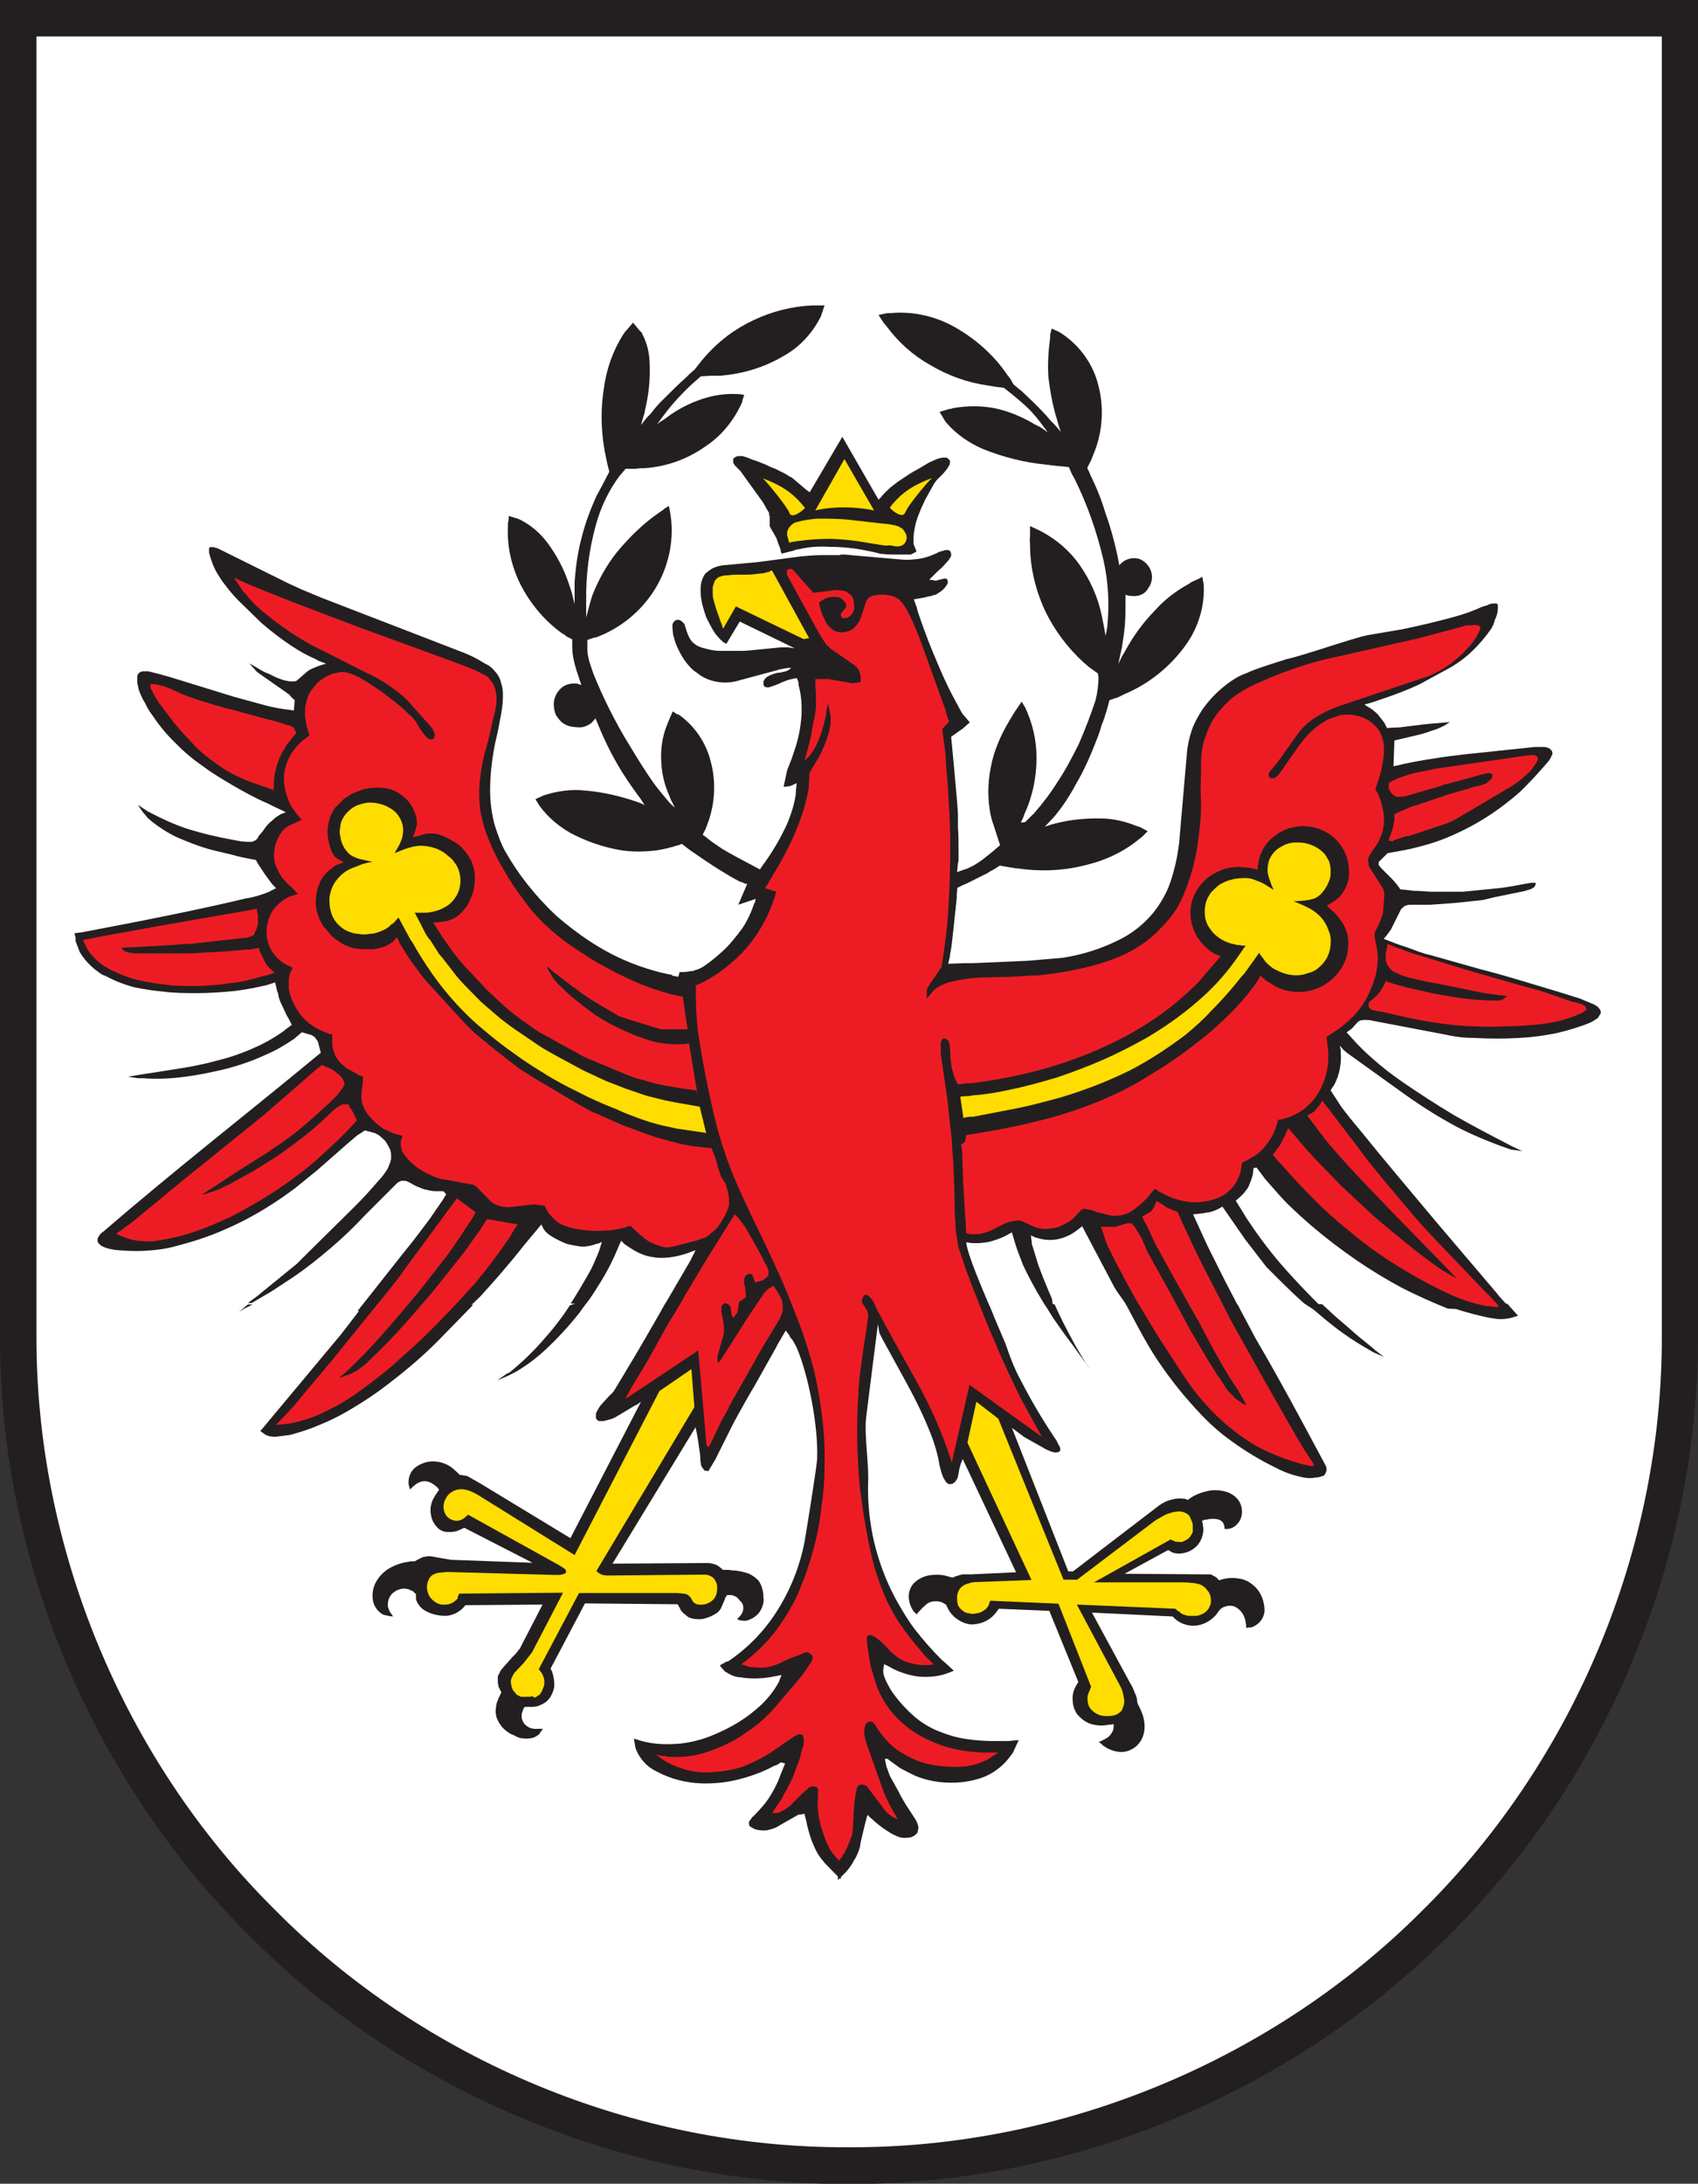
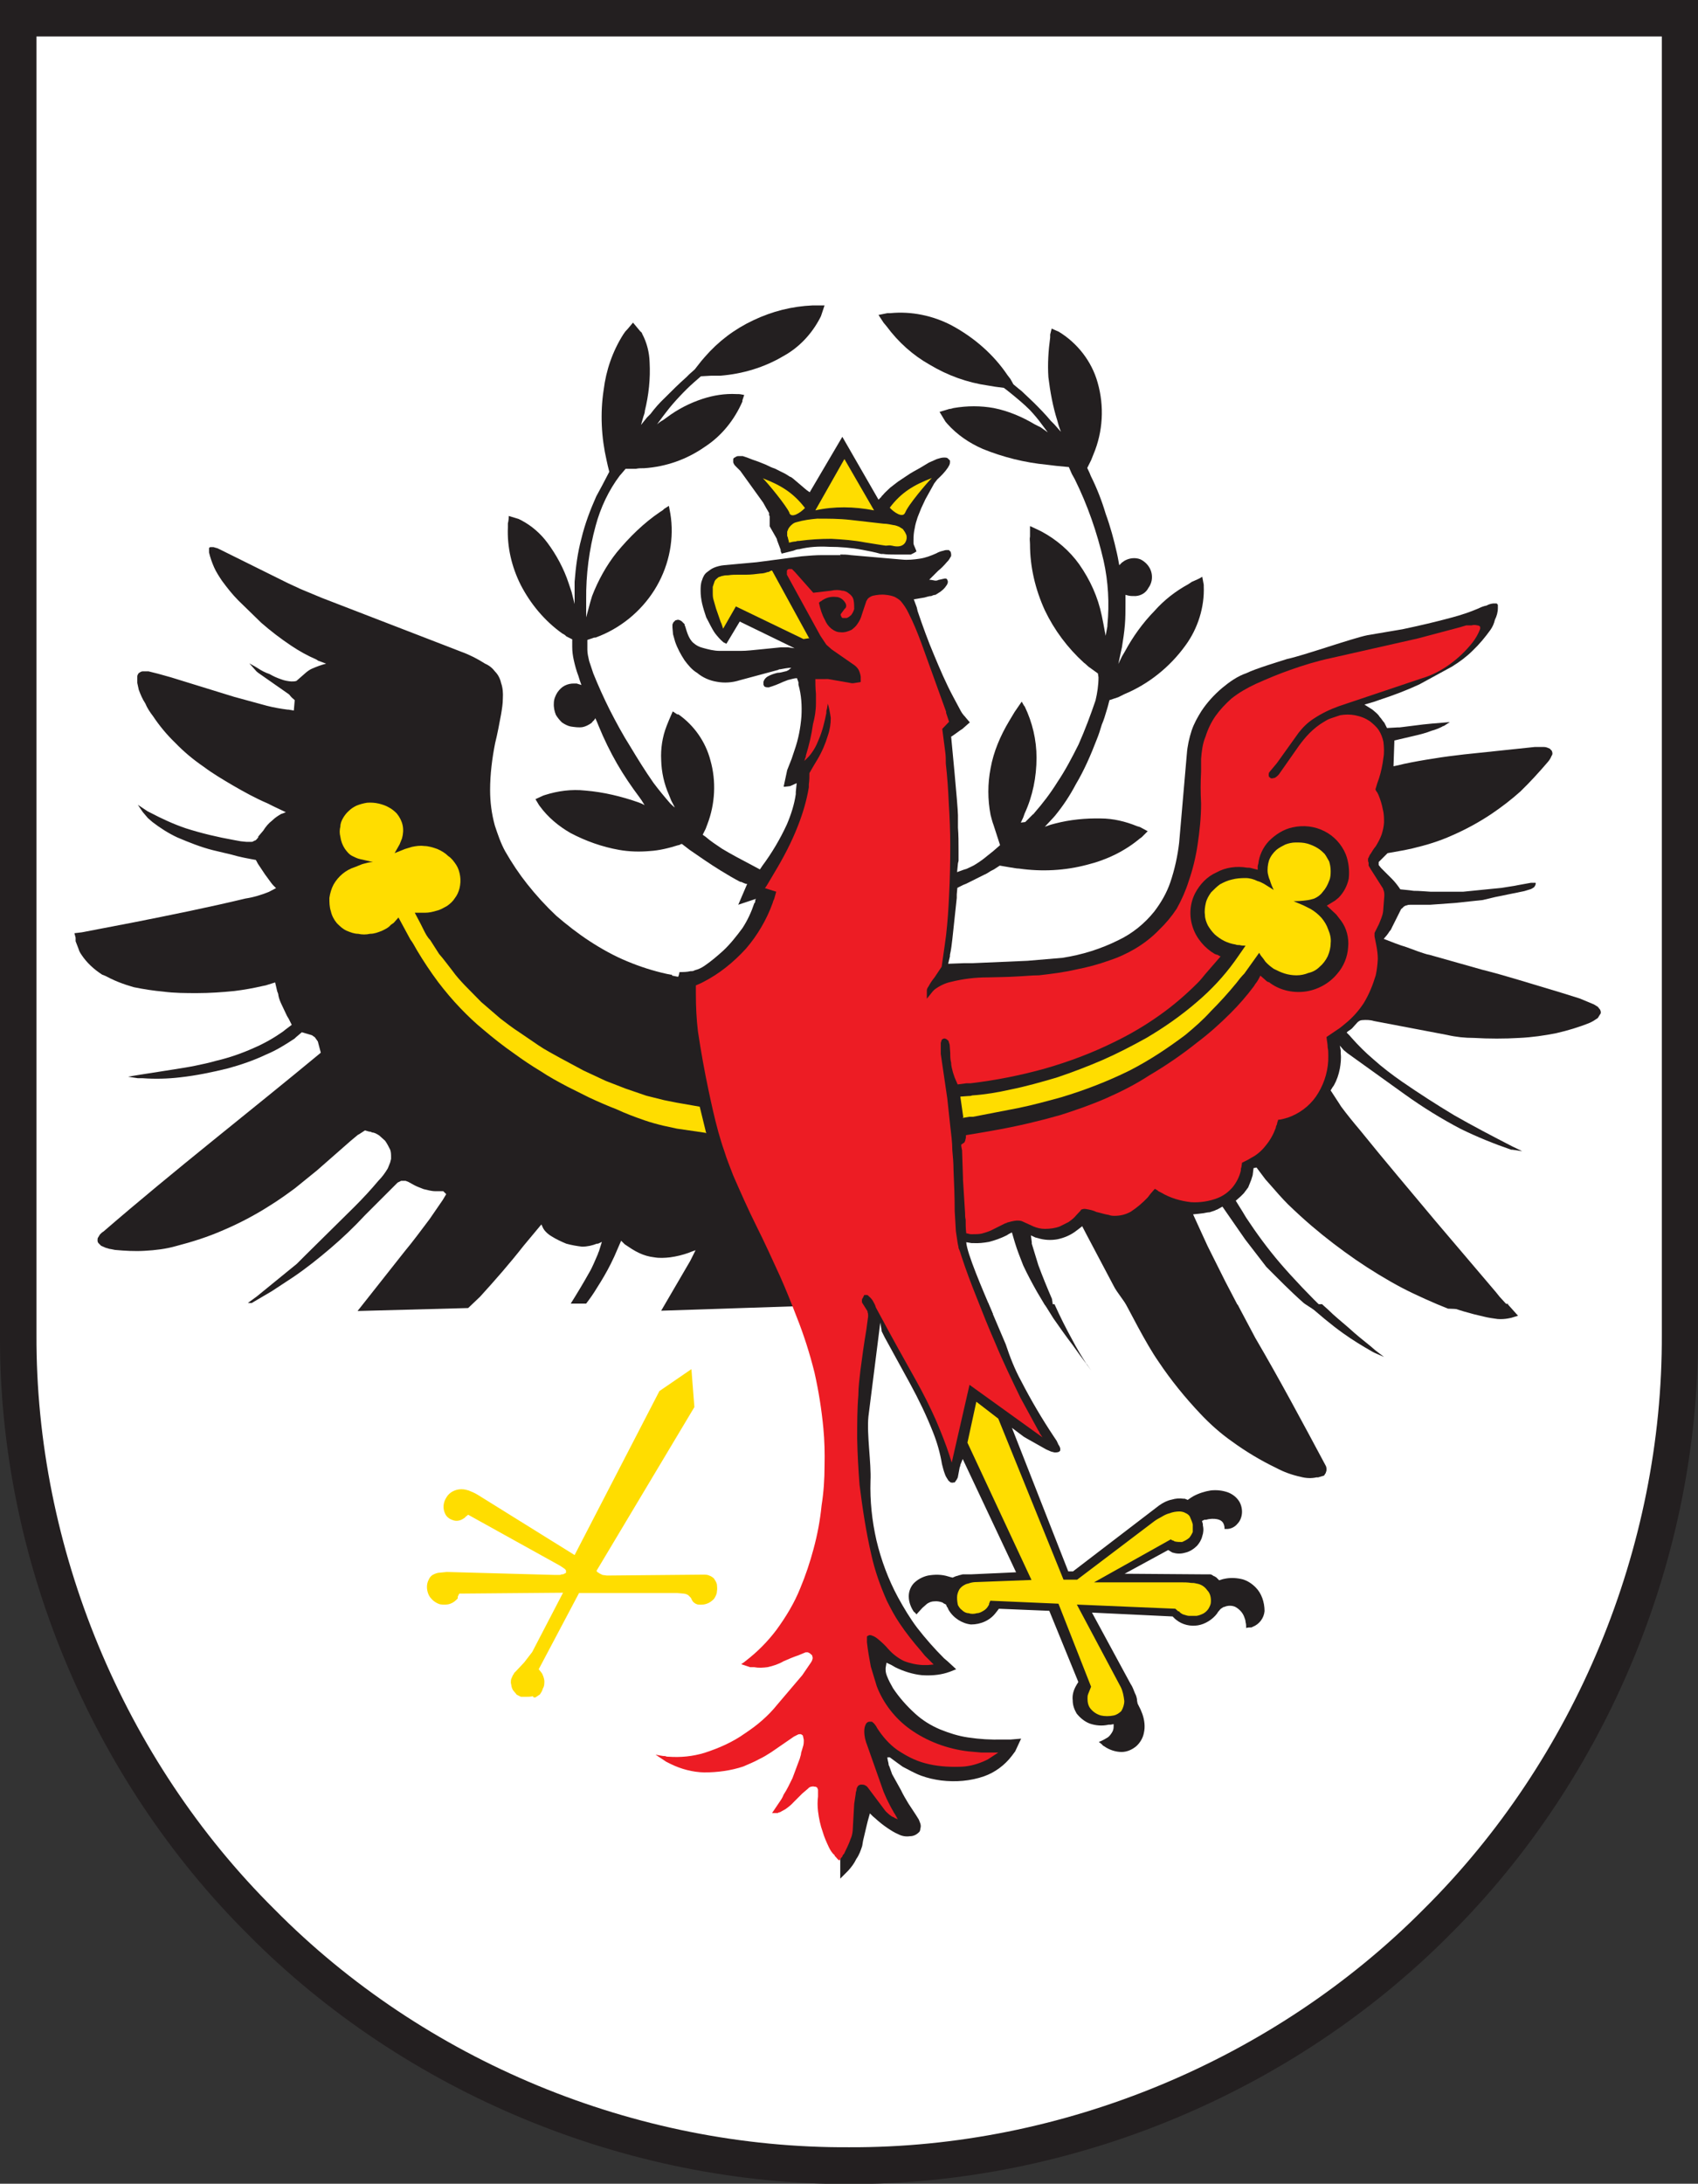
<svg xmlns="http://www.w3.org/2000/svg" height="736.4" width="572.7" version="1">
  <rect width="100%" height="100%" fill="#333333" stroke="none" />
  <path d="M0 0h572.7v450c.3 75-30.6 149.6-83.8 202.5-53 53.3-127.5 84.2-202.6 84-75 .2-149.6-30.7-202.5-84C30.5 599.5-.4 525 0 450V0" fill="#231f20" />
  <path d="M12.3 12.3h548.2V450c.3 72-29.3 143.2-80.3 193.8-50.6 51-122 80.6-193.8 80.3-72 .4-143.2-29-193.8-80.2-51-50.6-80.6-122-80.3-193.8V12.3" fill="#fff" />
-   <path d="M309 186c-.5.4-1 .6-1.8 1h-5.4c-1.3 0-2.7 0-4-.2h-.7c-2-.6-4.2-1-6.3-1.4-3.7-.7-7.5-1-11.2-1-3.4-.2-6.8 0-10 .8-.8 0-1.5.3-2 .5l-4 1c0-.3-.2-.6-.3-.8v-.5l-1.2-3.2c0-.4-.3-.8-.5-1.2l-2-3.5V174c-.2 0-.2-.3-.2-.5v-.5l-1-1.7-1-1.8-7.7-10.7-1.7-1.7c-.3-.3-.6-.8-.7-1.2v-.8c0-.3 0-.5.3-.7l.7-.4c.3-.2.6-.2 1-.2h1.2l1.5.5 1.8.7 2 .7 2.5 1c1 .5 2 1 3 1.3l3.6 1.8 1.6 1c.3 0 .7.4 1 .6l4 3.4.6.5 1 .7 11-18.7 12.2 21.2 1-1c0-.2.2-.3.4-.5.8-1 1.7-1.7 2.6-2.6l2.6-2 3-2c1.4-1 3-1.8 4.4-2.6l3-1.8 2.7-1.2c1-.3 1.6-.5 2.4-.5.5 0 1 0 1.3.3l.7.7v.7c0 .6-.4 1.2-.7 1.7-1 1.5-2.3 2.8-3.6 4l-1 1.3-3 5.4-1.4 3-1.2 3c-.4 1.2-.8 2.5-1 3.8-.3 1.3-.4 2.6-.4 4v1c0 .7 1 2.2 1 3m24.4 253.7l5.7 13.4c1.4 4.2 3 8.4 5.2 12.4 3.3 6.4 7 12.7 11 18.7l1 1.5.6 1.3c.3.4.5.8.6 1.3v.5c0 .3-.3.5-.5.6-.5.2-1 .2-1.4.2l-1.2-.3-1.6-.7-6.4-3.6-1.2-.7-4-3 19 48.4h1.6l29-22.2c1.4-1 2.8-1.7 4.3-2 1.3-.4 2.7-.5 4-.3h.4l1 .4 1-.7.8-.5c1.8-1 4-1.7 6-2 2-.2 3.8 0 5.6.6 1.4.5 2.7 1.4 3.6 2.6.8 1 1.3 2.5 1.3 4 0 1.4-.5 3-1.5 4-.8 1-2 1.7-3.4 1.8h-1c0-.6 0-1-.3-1.7l-.2-.4c-.4-.6-1-1-2-1.2-1-.2-2.5-.2-3.7.2h-.6l-.8.4.3 1v.5c.3 1.2.2 2.5-.2 3.6-.3 1.3-1 2.4-1.8 3.3-1 1-2.5 2-4 2.3-1.3.4-2.8.4-4 0-.3 0-.5-.2-.7-.3l-1-.6-14.7 8 27.2.2h1.7c.3 0 .8.3 1.2.6.3 0 .5.3.8.4l1 1 1.3-.4 1-.2c1.8-.3 3.8-.2 5.7.3 1.6.5 3 1.4 4.3 2.7 2 2 3 5 3 8-.2 2.3-1.7 4.4-4 5.3l-.4.2c-.7 0-1.2 0-1.8.2 0-.7 0-1.4-.2-2 0-.6-.2-1-.4-1.6-.5-1.5-1.6-2.7-3-3.5-1-.5-2.5-.6-3.8 0-.2 0-.3 0-.5.2-.4.2-.8.5-1 .8l-.6.7-.3.5c-1.5 2-4 3.6-6.5 4-2.5.4-5.2-.2-7.2-1.8l-.5-.4-.8-.8-27.2-1.3 13 24c.7 1 1 2 1.5 3.2.4.7.6 1.5.7 2.2v.3l.2 1 1 2 .6 1.5c.7 2 1 4.3.5 6.4-.3 1.6-1.2 3.2-2.5 4.4-1.4 1.2-3.2 2-5 2-2 0-4.2-.7-6-2-.2 0-.4-.3-.7-.6l-1-.8c.7-.2 1.2-.5 1.8-.8l1.2-.7c.6-.4 1-1 1.4-1.6.4-.6.6-1.3.6-2v-.9l-1 .2h-.7c-2.2.5-4.4.3-6.4-.4-1.8-.7-3.3-2-4.4-3.4-.8-1.4-1.3-2.8-1.3-4.4-.2-1.6.2-3.2 1-4.7l.4-.7.5-.8-9.8-24-17-.7-.6.8-.4.5c-2 2.7-5.2 4-8.4 4-3-.3-6-2.2-7.6-5l-.3-.7c-.3-.3-.4-.6-.5-1l-.8-.4-.4-.3c-.8-.3-1.8-.5-2.7-.4-1 0-1.7.3-2.5.8l-1.6 1.4-2 2.2-.5-.6-.4-.3c-1-1.5-1.7-3.3-1.7-5.2 0-1.6.6-3.2 1.7-4.4 1.3-1.3 3-2.2 4.8-2.6 2.3-.4 4.6-.4 6.8.3l.7.2.8.2c.5-.2 1-.5 1.6-.6l.6-.2 1.2-.3h2.7l15.3-.7-18-38.2-.8 2c0 .2 0 .4-.2.7l-.6 3.2c0 .3-.2.6-.4 1l-.7 1c-.3 0-.5.3-.8.5h-.4c-.3.2-.7 0-1 0l-.7-.6c-.5-.8-1-1.5-1.2-2.2-.4-1-.7-2.2-1-3.4-.6-3.6-1.6-7.2-3-10.7-2.2-5.6-4.8-11-7.8-16.5l-8.5-15.5-.5-1-.5-1-.5-3-4 31.7c-.6 6 1 15.7.7 21.7-.2 6.7.5 13.4 2 20 1.6 6.7 4 13.2 7.3 19.3 2 3.6 4 7 6.5 10.3 2.8 3.6 5.8 7 9 10.2l1.4 1.2 2.7 2.5-2 .8-1.2.4c-2.6.8-5.6 1-8.4.8-3-.3-6.2-1.3-9-2.7l-1.2-.7-1.7-.8-.3 1.8v.6c0 .7.2 1.5.5 2.2.5 1.3 1.2 2.6 2 4 2 3 4.6 6 7.5 8.6 2.4 2.2 5.3 4 8.4 5.3 3 1.2 6 2.2 9.4 2.7 4 .6 7.7.8 11.6.7h2.8l3.5-.3-2 4.3-1.2 1.6c-2.3 3-5.6 5.5-9.3 6.8-4.6 1.6-9.6 2-14.5 1.4-2.3-.3-4.5-.8-6.7-1.6s-4.2-2-6.2-3l-1.4-1-3-2.2h-.8c0 .8.3 1.5.4 2.2 0 .2 0 .5.2.7l1 2.8 3 5.4c.7 1.5 1.6 3 2.5 4.5l2.5 3.8 1 1.6.5 1.3c.2.6.2 1.2 0 1.8 0 .5-.2 1-.5 1.2-.8.8-1.8 1.3-3 1.3-1.3.2-2.7 0-4-.7-1.2-.5-2.3-1.2-3.5-2-1.5-1-3-2.2-4.4-3.5l-.6-.5-1-1-.7 2.5-.3 1.2-1.3 5.5-.3 1.8c-.5 1.5-1 3-2 4.4-.7 1.5-1.7 2.8-2.8 4l-2.6 2.6v-194h50zm22.2 0c1.8 4 3.8 8 6 12 1.4 2.7 3 5.3 4.7 8l.2.2 1.4 2-4.2-5.7-2-2.8c-2.3-3-4.4-6-6.5-9l-3-4.8h3.3zm61.7 0l6 11.3c8.2 14 16 28.6 23.7 43 .2.3.3.8.3 1.2 0 .4 0 .8-.2 1 0 .2 0 .4-.2.5l-.4.7-2 .6h-.6c-1.7.4-3.6.3-5.4-.2-2.8-.6-5.6-1.6-8.2-3-5.2-2.5-10.2-5.5-15-9-3.7-2.6-7.3-5.8-10.5-9.2-5.2-5.5-10-11.4-14.2-17.7-4.2-6-9.7-17-13.3-23.7l40 4.6zm28.6 0l2 1.8c2 2 4.5 4 6.8 6 2.5 2.3 5 4.3 7.5 6.3l1.5 1.3 3 2.3-3.2-1.4-.6-.3c-3.5-2-6.8-4-10-6.3-4.2-3-8.2-6.4-12-9.8h5zm62.6 0l3.4 3.8-2.3.7-1 .2c-1 .2-2.4.3-3.6.2-1.4-.2-3-.4-4.6-.8-4.5-1-9-2.3-13.4-4-.3 0-.6-.2-.8-.3h22.4" fill="#231f20" />
+   <path d="M309 186c-.5.4-1 .6-1.8 1h-5.4c-1.3 0-2.7 0-4-.2h-.7c-2-.6-4.2-1-6.3-1.4-3.7-.7-7.5-1-11.2-1-3.4-.2-6.8 0-10 .8-.8 0-1.5.3-2 .5l-4 1c0-.3-.2-.6-.3-.8v-.5l-1.2-3.2c0-.4-.3-.8-.5-1.2l-2-3.5V174c-.2 0-.2-.3-.2-.5v-.5l-1-1.7-1-1.8-7.7-10.7-1.7-1.7c-.3-.3-.6-.8-.7-1.2v-.8c0-.3 0-.5.3-.7l.7-.4c.3-.2.6-.2 1-.2h1.2l1.5.5 1.8.7 2 .7 2.5 1c1 .5 2 1 3 1.3l3.6 1.8 1.6 1c.3 0 .7.4 1 .6l4 3.4.6.5 1 .7 11-18.7 12.2 21.2 1-1c0-.2.2-.3.4-.5.8-1 1.7-1.7 2.6-2.6l2.6-2 3-2c1.4-1 3-1.8 4.4-2.6l3-1.8 2.7-1.2c1-.3 1.6-.5 2.4-.5.5 0 1 0 1.3.3l.7.7v.7c0 .6-.4 1.2-.7 1.7-1 1.5-2.3 2.8-3.6 4l-1 1.3-3 5.4-1.4 3-1.2 3c-.4 1.2-.8 2.5-1 3.8-.3 1.3-.4 2.6-.4 4v1c0 .7 1 2.2 1 3m24.4 253.7l5.7 13.4c1.4 4.2 3 8.4 5.2 12.4 3.3 6.4 7 12.7 11 18.7l1 1.5.6 1.3c.3.4.5.8.6 1.3v.5c0 .3-.3.5-.5.6-.5.2-1 .2-1.4.2l-1.2-.3-1.6-.7-6.4-3.6-1.2-.7-4-3 19 48.4h1.6l29-22.2c1.4-1 2.8-1.7 4.3-2 1.3-.4 2.7-.5 4-.3h.4l1 .4 1-.7.8-.5c1.8-1 4-1.7 6-2 2-.2 3.8 0 5.6.6 1.4.5 2.7 1.4 3.6 2.6.8 1 1.3 2.5 1.3 4 0 1.4-.5 3-1.5 4-.8 1-2 1.7-3.4 1.8h-1c0-.6 0-1-.3-1.7l-.2-.4c-.4-.6-1-1-2-1.2-1-.2-2.5-.2-3.7.2h-.6l-.8.4.3 1v.5c.3 1.2.2 2.5-.2 3.6-.3 1.3-1 2.4-1.8 3.3-1 1-2.5 2-4 2.3-1.3.4-2.8.4-4 0-.3 0-.5-.2-.7-.3l-1-.6-14.7 8 27.2.2h1.7c.3 0 .8.3 1.2.6.3 0 .5.3.8.4l1 1 1.3-.4 1-.2c1.8-.3 3.8-.2 5.7.3 1.6.5 3 1.4 4.3 2.7 2 2 3 5 3 8-.2 2.3-1.7 4.4-4 5.3l-.4.2c-.7 0-1.2 0-1.8.2 0-.7 0-1.4-.2-2 0-.6-.2-1-.4-1.6-.5-1.5-1.6-2.7-3-3.5-1-.5-2.5-.6-3.8 0-.2 0-.3 0-.5.2-.4.2-.8.5-1 .8l-.6.7-.3.5c-1.5 2-4 3.6-6.5 4-2.5.4-5.2-.2-7.2-1.8l-.5-.4-.8-.8-27.2-1.3 13 24c.7 1 1 2 1.5 3.2.4.7.6 1.5.7 2.2v.3l.2 1 1 2 .6 1.5c.7 2 1 4.3.5 6.4-.3 1.6-1.2 3.2-2.5 4.4-1.4 1.2-3.2 2-5 2-2 0-4.2-.7-6-2-.2 0-.4-.3-.7-.6l-1-.8c.7-.2 1.2-.5 1.8-.8l1.2-.7c.6-.4 1-1 1.4-1.6.4-.6.6-1.3.6-2v-.9l-1 .2h-.7c-2.2.5-4.4.3-6.4-.4-1.8-.7-3.3-2-4.4-3.4-.8-1.4-1.3-2.8-1.3-4.4-.2-1.6.2-3.2 1-4.7l.4-.7.5-.8-9.8-24-17-.7-.6.8-.4.5c-2 2.7-5.2 4-8.4 4-3-.3-6-2.2-7.6-5l-.3-.7c-.3-.3-.4-.6-.5-1l-.8-.4-.4-.3c-.8-.3-1.8-.5-2.7-.4-1 0-1.7.3-2.5.8l-1.6 1.4-2 2.2-.5-.6-.4-.3c-1-1.5-1.7-3.3-1.7-5.2 0-1.6.6-3.2 1.7-4.4 1.3-1.3 3-2.2 4.8-2.6 2.3-.4 4.6-.4 6.8.3l.7.2.8.2c.5-.2 1-.5 1.6-.6l.6-.2 1.2-.3h2.7l15.3-.7-18-38.2-.8 2c0 .2 0 .4-.2.7l-.6 3.2c0 .3-.2.6-.4 1l-.7 1h-.4c-.3.2-.7 0-1 0l-.7-.6c-.5-.8-1-1.5-1.2-2.2-.4-1-.7-2.2-1-3.4-.6-3.6-1.6-7.2-3-10.7-2.2-5.6-4.8-11-7.8-16.5l-8.5-15.5-.5-1-.5-1-.5-3-4 31.7c-.6 6 1 15.7.7 21.7-.2 6.7.5 13.4 2 20 1.6 6.7 4 13.2 7.3 19.3 2 3.6 4 7 6.5 10.3 2.8 3.6 5.8 7 9 10.2l1.4 1.2 2.7 2.5-2 .8-1.2.4c-2.6.8-5.6 1-8.4.8-3-.3-6.2-1.3-9-2.7l-1.2-.7-1.7-.8-.3 1.8v.6c0 .7.2 1.5.5 2.2.5 1.3 1.2 2.6 2 4 2 3 4.6 6 7.5 8.6 2.4 2.2 5.3 4 8.4 5.3 3 1.2 6 2.2 9.4 2.7 4 .6 7.7.8 11.6.7h2.8l3.5-.3-2 4.3-1.2 1.6c-2.3 3-5.6 5.5-9.3 6.8-4.6 1.6-9.6 2-14.5 1.4-2.3-.3-4.5-.8-6.7-1.6s-4.2-2-6.2-3l-1.4-1-3-2.2h-.8c0 .8.3 1.5.4 2.2 0 .2 0 .5.2.7l1 2.8 3 5.4c.7 1.5 1.6 3 2.5 4.5l2.5 3.8 1 1.6.5 1.3c.2.6.2 1.2 0 1.8 0 .5-.2 1-.5 1.2-.8.8-1.8 1.3-3 1.3-1.3.2-2.7 0-4-.7-1.2-.5-2.3-1.2-3.5-2-1.5-1-3-2.2-4.4-3.5l-.6-.5-1-1-.7 2.5-.3 1.2-1.3 5.5-.3 1.8c-.5 1.5-1 3-2 4.4-.7 1.5-1.7 2.8-2.8 4l-2.6 2.6v-194h50zm22.2 0c1.8 4 3.8 8 6 12 1.4 2.7 3 5.3 4.7 8l.2.2 1.4 2-4.2-5.7-2-2.8c-2.3-3-4.4-6-6.5-9l-3-4.8h3.3zm61.7 0l6 11.3c8.2 14 16 28.6 23.7 43 .2.3.3.8.3 1.2 0 .4 0 .8-.2 1 0 .2 0 .4-.2.5l-.4.7-2 .6h-.6c-1.7.4-3.6.3-5.4-.2-2.8-.6-5.6-1.6-8.2-3-5.2-2.5-10.2-5.5-15-9-3.7-2.6-7.3-5.8-10.5-9.2-5.2-5.5-10-11.4-14.2-17.7-4.2-6-9.7-17-13.3-23.7l40 4.6zm28.6 0l2 1.8c2 2 4.5 4 6.8 6 2.5 2.3 5 4.3 7.5 6.3l1.5 1.3 3 2.3-3.2-1.4-.6-.3c-3.5-2-6.8-4-10-6.3-4.2-3-8.2-6.4-12-9.8h5zm62.6 0l3.4 3.8-2.3.7-1 .2c-1 .2-2.4.3-3.6.2-1.4-.2-3-.4-4.6-.8-4.5-1-9-2.3-13.4-4-.3 0-.6-.2-.8-.3h22.4" fill="#231f20" />
  <path d="M283.4 440V187c1 0 2.3 0 3.5.2l17.3 1.5c2 .2 4 0 6-.3s3.8-1 5.6-1.8c.5-.3 1.2-.6 2-.8.3 0 .8-.3 1.3-.3h1c0 .2.3.3.5.5l.2.8v.7c-.4.7-.8 1.5-1.4 2-1 1.2-2 2.2-3 3l-1 1-2 2c.7 0 1.3.2 2 .3.4 0 .7 0 1-.2l2.2-.5h.4c.2 0 .4.2.5.4l.2.6c0 .5-.2 1-.6 1.5-.5.8-1.2 1.4-2 2l-1.6 1c-.5 0-1 .2-1.4.4-.8 0-1.5.3-2.3.5l-3.6.6 1 2.7.3 1.3c1.7 5 3.5 10 5.5 14.7 2 4.8 4 9.5 6.4 14l2.3 4.3c.5 1 1 1.8 1.8 2.6l.4.5 1.2 1.4-2.5 2.2c-.6.3-3.4 2.5-3.8 2.6 0 0 2.3 23.7 2.3 26.5v4.2c.2 2.5.2 5 .2 7.6v3.6l-.2.8-.3 3 2.2-.8 1-.3c1.2-.6 2.3-1 3.3-1.7 1.3-.8 2.5-1.7 3.7-2.7l2-1.6 2.3-2-2.2-6.8c-.4-1-.7-2.3-1-3.4-1-5.2-1-10.5 0-15.7 1-5.6 3.3-11 6.3-16l1.8-3 2.4-3.5.8 1.4.2.2c2.6 5.4 4 11.3 4 17.3 0 6.5-1.3 13-4 18.8l-.5 1.4-.8 1.7 1.5-.2 2.6-2.6c.2 0 .3-.3.5-.5 2.8-3.2 5.4-6.6 7.7-10.3 2.7-4 5-8.4 7.2-12.8 2.2-5 4-9.8 5.7-14.8.6-2.5 1-5.2 1-7.8l-.2-1.3-3.2-2.3c-.5-.4-1-1-1.5-1.3-5.5-5-10-11-13.2-17.7-3.2-7-5-14.6-5-22.2 0-1-.2-1.8 0-2.7v-3.5l3 1.4 1 .5c5 2.7 9.4 6.5 12.6 11 3.7 5.3 6.3 11 7.6 17.3l.6 3 .7 3.8.6-3.2v-.4c.7-7.3.3-14.7-1.3-21.8-2.2-9.5-5.4-18.7-9.7-27.4l-1-1.8-1-2.3-4.2-.4-3.3-.4c-7.3-.7-14.6-2.5-21.5-5.3-4.6-2-8.7-4.8-12-8.5l-.6-.7-2-3.3 3.3-1c.5 0 1-.2 1.4-.3 4.6-.8 9.2-.8 13.6 0 5 1 9.6 3 13.8 5.5l2 1 2.4 1.7-1.5-2-.6-.8c-1.3-1.8-2.6-3.3-4-4.8-2-2-4.2-3.8-6.4-5.6l-1-.8-1.3-1-3-.4-2.4-.4c-7-1-13.6-3.4-19.6-7-5.7-3.2-10.6-7.6-14.6-13l-1-1.2-1.7-2.6 3-.6h1c7-.7 14.4.8 20.8 4.2 7.4 4 14 9.7 18.7 16.7l1 1.3 1 1.8 1.8 1.5 1 .8 4 3.8c2 2 4 4 5.8 6.2l1.2 1.2 2.2 2.5-.7-2-.5-1.8c-1.5-4.7-2.4-9.7-3-14.6-.3-4.4 0-9 .6-13.4v-1l.5-2 1.8.8.5.2c6.3 3.8 11.2 10 13.2 17.2 2.3 8 1.8 16.6-1.4 24.2l-.8 2-1.3 2.6.8 1.7.4 1c2 4 3.7 8.3 5 12.7 1.6 4.4 2.8 8.8 3.8 13.3l.3 1.4.5 2.7 1-1c.2 0 .4-.3.6-.4 1.6-1 3.7-1.3 5.5-.6 1.7.8 3.2 2.4 3.7 4.3.5 1.8.2 3.8-1 5.4-.8 1.6-2.5 2.6-4.3 2.7H382c-1 0-1.7-.2-2.4-.4v2.8c0 2.5 0 5-.2 7.3-.2 2.6-.6 5-1 7.6l-.4 1.8-.8 3.8 1.2-2.5 1-1.7c2.7-5 6-9.6 10-13.7 3.2-3.6 7-6.6 11.4-9l1.2-.8c1.2-.5 2.4-1 3.5-1.7l.5 2.7v.5c.3 7-2 14.3-6.2 20-5.2 7.2-12.4 13-20.6 16.4l-2 1-3 1-.6 2.3-.3 1c-.5 1.7-1 3.4-1.7 5-.5 1.7-1 3.3-1.7 5-2 5.2-4.2 10.3-7 15-2 3.8-4.3 7.3-7 10.6l-.7.8-2.8 3 2-.7 1.5-.4c5-1.3 10.2-1.8 15.3-1.7 4.2 0 8.4 1 12.3 2.6l1 .3 2.6 1.4-2 2-.7.5c-5 4.2-11.2 7.2-17.7 8.8-7.5 2-15.3 2.4-23 1.3-1 0-2-.3-3-.4l-3.5-.6-2 1.3-1 .5c-.8.5-1.5 1-2.3 1.3l-6 3-1 .4-2 1-.2 2.2v1.2l-1.5 14c-.2 1.7-.4 3.5-.8 5.2v.5l-.6 2.5 5.4-.2h2.8l18.5-.8 11.8-1c6.6-1 13-3 19-6 4.6-2.2 8.7-5.5 12-9.6 2.3-3 4.2-6.3 5.4-9.8 1.5-4.4 2.5-9 3-13.4l2.6-30c.2-2.7.8-5.3 1.6-7.8.8-2.4 2-4.5 3.3-6.6 2-3 4.3-5.5 7-7.8 2.4-2 5.2-4 8.2-5 3-1.5 10.7-3.8 13.8-4.8 5-1 22-7 27-8l11.8-2c5.7-1.2 11.3-2.5 16.8-4 3-.8 6-1.8 8.8-3 1-.5 1.8-.8 2.8-1 .7-.4 1.4-.6 2.2-.7h1c.2 0 .3 0 .4.2l.2.3v1c0 1.5-.4 2.8-1 4-.3 1.3-.8 2.4-1.5 3.4-1.8 2.5-3.7 4.8-6 7-2 2-4.4 3.8-7 5.4l-11 6c-4.3 2-8.8 3.7-13.4 5.2l-1.7.6-3.4 1 2.7 1.7 1.4 1.2c.4.4.8.8 1 1.2.7.7 1 1.4 1.6 2l.4.8.5 1 3.5-.2h.7l8-1 3-.3 6-.5-2 1.3c-.3 0-.5.2-.7.3-1 .5-2.2 1-3.4 1.3-2 .8-4 1.3-6.2 1.8l-6.4 1.5-.3 8.7 2.3-.5 1.2-.3c3.3-.7 6.7-1.3 10-1.8 3.5-.6 7-1 10.3-1.4l23.8-2.5h3.2c.7 0 1.3.3 2 .6 0 .2.4.4.6.7l.2.7c0 .3 0 .7-.3 1-.3.8-.7 1.4-1.2 2-3 3.5-6 6.8-9.3 10-3 2.7-6.4 5.3-9.8 7.6-4.2 2.8-8.6 5.2-13.2 7.2-4.4 2-8.8 3.3-13.4 4.4l-2.8.6-5.6 1-3 3v1l.8 1 2 2 1.7 1.7c1 1 2 2.3 2.8 3.5l3 .3 1.5.2c2 0 3.8.2 5.7.3h11l6-.6 7-.7 4.4-.7 1-.2 4.4-.8h1.6s.2.3 0 .5c0 .3-.2.6-.5 1l-1 .6-2.3.7-9.8 2-4.2 1-9.4 1-8.4.6h-6.6c-.4 0-.8 0-1.2.2-.4 0-.8.3-1 .4l-.7.7c-.2 0-.2.2-.3.3l-3 6c-.2.4-.4 1-.8 1.3-.6 1-1.3 1.8-2 2.6 2.6 1 5 2 7.7 2.8l3.8 1.4c1.3.4 2.7 1 4 1.2l17.7 5c4 1 8.2 2.2 12.2 3.4l14.3 4.3 6.4 2 4.8 2 1.3.8.8 1 .2.6v.6l-1 1.6c-1 .7-1.8 1.2-2.7 1.6-3.7 1.5-7.4 2.6-11.3 3.5-4 .8-8.2 1.4-12.4 1.6-5 .3-10.3.3-15.4 0-3 0-6-.3-9-1l-24.7-4.7c-1.3-.4-2.7-.4-4-.3-.6 0-1.2.4-1.6.8l-1.8 2-.5.4c-.4.3-1 .6-1.3 1l1 1 .6.7c2.3 2.6 4.7 5 7.4 7.3 3 2.7 6.3 5.2 9.6 7.5 5.8 4 11.7 7.8 17.7 11.4 6.3 3.6 12.8 7 19.4 10.4l3.5 1.7-3.3-.5h-.4c-5.8-2-11.5-4.3-17-7-6.5-3.4-12.8-7.3-18.8-11.6l-19.5-14-1.2-1-1.3-1.5.3 1.6v1c.2 1.7 0 3.5-.3 5.2-.4 2-1 3.8-2 5.6l-.5.7-.6 1 3 4.6.5.8c2 2.7 4.2 5.4 6.4 8 8.3 10.3 17 20.5 25.5 30.7l20.4 24 1.2 1.5 4.4 4.8-21.8-.8c-4.4-1.7-11.3-4.8-15.5-7-5.3-2.8-10.5-6-15.5-9.4-5.2-3.6-10.2-7.4-15-11.5-2.7-2.3-5.3-4.7-8-7.3-2-2-4-4.3-6-6.6l-1.6-1.8-3-4-1 .2-.3 2.4-.5 1.6-1 2.5-1.5 2-1 1-1.7 1.5 2.3 3.7 1.2 2c3.5 5.3 7.3 10.5 11.5 15.4 4.3 5 10.3 11.3 15 15.8l-2.8.4c-.4-.3-4.2-2.6-4.5-3-4.3-3.8-8.4-8-12.4-12L420 418l-2.5-3.6-5.2-7.5-1.8 1c-.3 0-.6.3-1 .4l-1.5.5c-.7 0-1.4.2-2 .3l-1.6.2-2 .2 3.2 7 1.7 3.7 6 12 4.7 9h-37.4c-1-2-4-5.5-5-7.6l-9.2-17.4-1.4-2.7-1 .8-.8.6c-2 1.6-4.2 2.5-6.5 3-2.2.4-4.5.3-6.7-.4l-.8-.2-1.5-.7.3 2.3v.5l2.2 7.2c1.4 3.8 3 7.7 4.6 11.4.2.7.5 4.7.8 5.3l-3.3-3.4-2.5-4.2c-1.7-3-3.3-6-4.7-9-1-2.6-2-5-2.8-7.7l-.3-1-.7-2.4-1 .5-.8.5c-2 1-4 1.7-6 2.2-1.7.3-3.4.5-5.2.4h-.6l-1.8-.3c.2 3.7 5.5 16 9 24.2l-51.2 3.4" fill="#231f20" />
-   <path d="M85 440l-2.8 1.4-1.6 1 3-2.5H85zm74.6 0l-12 12.3c-4.8 4.8-10 9.3-15.5 13.5-5 4-10.2 7.4-15.8 10.6-2.8 1.6-5.8 3-9 4.3-3 1.3-6.2 2.3-9.5 3.2l-4.8.6c-1 0-2 0-3-.5 0 0-.3 0-.5-.2l-1.7-1.2 3.5-4.2L115 450l7.7-10h37zm39.5-2.4l-3.6 5c-3.6 4.6-7.5 8.8-11.7 12.7-2.8 2.6-6 5-9.3 7l-1.5.8c-1.8 1-3.5 1.6-5.3 2.4l3.3-2.3c.3 0 .6-.3 1-.5 3.7-3 7.3-6.4 10.5-10 3.6-4 6.8-8 9.7-12.5l7-2.4zm84.5 2.3v193.8c-1.4-1.2-4-4-5.4-5.4l-1.6-2c-1-1.4-1.7-2.8-2.3-4.3-1-2.2-1.6-4.6-2.2-7 0-.5-.2-1-.3-1.4l-.5-2c-.4.2-1 .2-1.3.3h-.3c-.4 0-.8.2-1.2.5l-5.3 3c-1.4 1-3 1.5-4.5 1.8-1.4.2-3 0-4.2-.4l-1.4-.8c-.3-.2-.5-.5-.5-1v-.5c0-.3.3-.6.5-.8.3-.5.6-1 1-1.2l1.7-1.8c1.2-1.3 2.4-2.7 3.3-4 1.3-2 2.4-4 3.3-6l1-2.6 1.4-3.4-1.4-.4-1.6 1c-.4 0-1 .3-1.3.5-3.8 2-7.8 3.4-12 4.4-4 1-8 1.3-12 1.2-5.2-.2-10.4-1.5-15-4-3.2-1.5-5.7-4.2-7-7.5l-.2-.6-.5-3 2.6.8.8.2c4 1 8 1 12 .7 4-.4 8.2-1.5 12-3.2 5.2-2.2 10-5 14.2-8.7 3-2.5 5.6-5.7 7.5-9.3v-.2l.7-1.7c-.8 0-1.5.3-2.3.4l-1.7.3c-3.3.5-6.6.6-10 0-1.8 0-3.6-1-5.2-2 0-.2-.2-.3-.3-.4-.4-.5-1-1-1.3-1.6l2.3-1.3h.4c6.6-4.4 12-10 16.3-16.6 4.7-7.3 8-15.5 9.6-24 .8-4.8 3.7-22.6 4.2-27.5.5-11.6-3.2-29.4-7-38l-1-1.8c-.3-.5-.6-1-1-1.3-.4-1-1-1.6-1.6-2.4l-2.8 4.8-.5 1-7.3 13c-2 3.3-3.8 6.6-5.7 10l-1.3 2.4-6.2 12.4-.3.5-2 3.3-1.3-.2-1-1.4-.2-.7v-.5c-.2-.4-.2-1-.2-1.3 0-1.3-.2-2.5-.4-3.7-.3-2.4-.7-4.7-1.2-7l-28 46 32-.2c1 0 1.7.2 2.4.4s1.3.6 1.8 1l.4.3.6.6h2l1.4.2c1.8 0 3.5.5 5.2 1 1 .5 2 1 3 2 .6.5 1 1.3 1.4 2.2.5 1.3.7 2.6.7 4 .2 1 0 2-.3 2.7-.3 1-.7 1.7-1.3 2.5-.7.8-1.7 1.6-2.7 2-1 .5-1.8.7-2.8.5h-.6l-1.2-.5.8-.8.5-.6c.4-.5.7-1.2.8-2 0-.6 0-1.3-.4-2l-1.5-1.7c-.6-.6-1.4-.8-2-1h-1.6l-.6 1-.2.6-1.3 3c-.6.8-1 1.3-1.6 1.6-1 .6-2 1.2-3.2 1.5-1 .4-2 .5-3.2.4-1 0-2-.2-3-.7l-1.6-1.3c-.5-.5-1-1-1.2-1.7l-.3-.5-.4-.8-31.3-.3-11.6 22 .5 1 .3 1c.4 1.4.5 3 .4 4.4-.3 1.3-.8 2.5-1.5 3.5s-1.7 1.8-3 2.3c-1 .6-2.5.8-4 .7H177l-.5.7-.2.7c-.4.7-.4 1.6-.3 2.5.2.8.6 1.5 1 2 .6.5 1.2 1 1.8 1.2.7.2 1.5.4 2.3.3h2c-.3.4-.6 1-1 1.3 0 .2 0 .4-.3.5-.6.6-1.4 1-2 1.2-1.2.3-2.3.4-3.4.2-1 0-2-.4-3-1-1-.3-2-1-2.8-1.6-1-.8-1.7-1.7-2.3-2.7-.5-1-1-1.8-1-2.7-.2-.7-.2-1.6 0-2.3 0-1 .3-2 .7-2.7 0-.4.2-.8.4-1l.7-1.5-1-2c0-.4 0-.8-.2-1v-2.4l1-2 1-1.2 3-3.4c.8-.7 1.5-1.5 2-2.3.4-.3.6-.6.7-1l7.4-14.3-26 .2-.7.8-.4.4c-.8.7-1.6 1.3-2.6 1.7-1 .4-2 .7-3 .7-2.5 0-5-.6-7-1.8-1.4-.8-2.5-2.2-3-3.8v-.3-1.4l-1-1-.7-.3c-1.8-1-4-.7-5.7.6-1.6 1-2.4 3.3-2 5.2l.5 1.3 1.2 1.7c-1 0-2-.3-3-.5-.3 0-.6-.3-1-.5-1.4-1-2.5-2.6-2.8-4.3-.4-2.2 0-4.4 1-6.3 1-1.8 2.5-3.4 4.3-4.5 2-1.2 4.2-2 6.5-2.3l1-.2h1.3l1.8-1c.3 0 .6-.3.8-.4.6 0 1.2-.3 2-.3.5 0 1.2 0 1.8.2l5.8 1 27.5 1-23-11.8-1.3.6-1.2.5c-1 .3-2.3.4-3.4.3-1 0-2-.5-2.7-1-1.3-1.2-2.3-2.7-2.6-4.5-.4-1.8-.2-3.8.7-5.6l.8-1.4 1.2-1.7c-.3-.5-.7-1-1.2-1.3-.2-.2-.5-.5-.8-.6-.8-.6-1.8-1-3-1-1 0-2 .4-2.8 1l-1 .8-1 1-.5-1.8v-.8c0-1.8.8-3.5 2-4.6 1.7-1.4 3.8-2.2 6-2.3 1.3 0 2.7.2 4 .7 1.3.5 2.5 1.2 3.5 2.2l.8.7 1 1c.4 0 1 0 1.4.2h.4c.5 0 1 .3 1.5.6l4 2.3 30 18.2 23.8-46-1.4 1-.7.3-5.5 3.3-1 .6c-.6.3-1.2.6-2 .8l-2 .5h-1.3-.3c-.5-.2-.8-.5-1-1v-1.5c.4-1 1-2 1.5-2.7l3-3.3c.7-.6 1.3-1.2 1.8-2 4.4-7.3 8.8-14.6 13-22l4.2-7.3h59" fill-rule="evenodd" fill="#231f20" />
  <path d="M226.7 329l2 .4.2-.4h54.5v111L223 442l9.8-16.8.2-.4 1.6-3.2-1.4.5-1 .4c-2 .7-4 1.2-6.2 1.5-1.8.2-3.6.3-5.3 0-1.8-.2-3.5-.7-5-1.4-1.8-.8-3.5-2-5-3l-.6-.6-.6-.6-2.3 5.3-1.2 2.5c-1.4 2.8-3 5.5-4.6 8-1.2 2-2.4 3.7-3.7 5.4h-5.2c2.2-3.5 4.3-7 6.2-10.4 1.2-2 2-4.2 3-6.4 0-.3.2-.5.3-.8l1-3.2-1.3.6h-.4c-1.5.6-3.2 1-5 1-1.7-.2-3.5-.5-5.3-1-1.7-.7-3.4-1.5-5-2.5-1-.6-1.8-1.3-2.5-2.2 0 0 0-.2-.2-.3l-.7-1.5-4 4.8-2 2.4c-4.7 6-9.6 11.6-14.7 17.2l-4 3.8-37.3 1 15.8-20c3-3.6 5.7-7.3 8.5-11l4.4-6.4 1.2-2-1-1h-2.6c-1.4 0-2.7-.4-4-.7-1-.4-2.2-.8-3.3-1.4l-1.8-1-1-.4H135.3l-1.2.6-1 1-3 3-7 7c-3.7 4-7.6 7.7-11.7 11.2-4 3.4-8 6.6-12.4 9.6l-7.3 4.8-6.8 4h-1.3l3-2.2 13.5-11 3-3 16.5-16.3c2.8-2.8 5.5-5.7 8-8.7 1.3-1.3 2.3-2.7 3.2-4.2l.8-2 .3-1.2v-.6c0-.8 0-1.7-.3-2.5-.5-1-1-2-1.7-3l-2-1.8c-.8-.5-1.6-1-2.4-1-.3-.2-.6-.3-1-.3l-1.4-.4-2 1.3-.4.2-2.4 2-11.4 10-7.4 6c-2.7 2-5.5 4-8.4 5.8-5 3.2-10.3 6-15.7 8.3-5.2 2.3-10.6 4-16 5.4-3.5 1-7 1.4-10.6 1.6-3.4.2-6.7 0-10-.3l-1.5-.3c-.5 0-1-.3-1.6-.4l-1.6-.7-.8-.8c-.3-.3-.4-.6-.4-1s0-.8.2-1l.6-1c.4-.4.8-.8 1.2-1 24.3-21 48.8-40 73.3-60.3l-1-3.8-1-1.4-1-.7-3.4-1-2 1.7-.4.4c-3 2-6.2 4-9.6 5.4-4.2 2-8.6 3.5-13 4.7-5.3 1.3-10.6 2.4-16 3-4.2.5-8.5.6-12.7.3h-1.6l-3.3-.5c3-.6 19.5-3 22.6-3.7 2.4-.5 4.8-1 7.2-1.7 4.3-1 8.6-2.5 12.6-4.3 3.5-1.5 6.8-3.4 9.8-5.5l1-.8 2-1.5-1-2-.6-1-1.7-3.6c-.5-1-1-2.2-1.2-3.3 0-.4-.2-1-.4-1.4l-.7-3-3.2 1-1 .2c-3 .7-6.3 1.3-9.6 1.7-4 .4-8.3.7-12.5.7-3.8 0-7.6 0-11.4-.5-3.3-.3-6.6-.8-10-1.5-3.5-1-7-2.3-10.2-4.2h191.7" fill-rule="evenodd" fill="#231f20" />
  <path d="M45.3 332.4l-10.8-3.7c-2.8-1.8-5.2-4-7-6.7-.5-.7-.8-1.3-1-2l-1-2.6v-1.2l-.4-1.5 2.5-.3 17.7-3.4c12.6-2.5 25-5 37.5-8 2.7-.4 5.3-1.2 7.8-2.2l2.5-1.3-1-1-.5-.6-2.2-3-2-3-.4-.6-.7-1.3c-2.8-.5-5.5-1-8.2-1.8l-6.3-1.5c-4-1-8-2.6-12-4.3-3-1.4-5.8-3.2-8.4-5.2l-1.5-1.3-1.7-2-.7-1-1-1.5 3.3 2.2 1 .5c3.8 2 7.7 3.8 11.8 5.2 5.3 1.7 10.8 3 16.4 4l2.2.4 2 .2h1.6c.4 0 .7-.2 1-.4.3 0 .5-.2.7-.4l.6-.7v-.3l1.7-2c.8-1.3 1.8-2.5 3-3.4 1-1 2-1.6 3-2.2l.6-.2 1-.4-4.2-2-2-1c-4-1.7-7.8-3.8-11.6-6-3.4-2-6.8-4-10-6.4-3.5-2.4-6.6-5-9.5-8-2.8-2.7-5.3-5.7-7.5-9-1-1.3-2-2.8-2.6-4.3-1-1.5-1.6-3-2.2-4.6l-.5-2.3v-2c0-.3 0-.6.3-1 0-.2.3-.4.5-.5.4-.3.8-.4 1-.4h2l3.2.8 4.3 1.2L79 235l11 3c2.3.6 4.7 1 7 1.3h.3l1.8.3.3-3.5c-.6-.5-1.2-1-1.7-1.7l-.3-.3-10.3-7.2-.6-.5-2.4-2.7 1.8 1 1 .6c1.2.8 2.5 1.5 4 2 1.2.7 2.5 1.3 4 1.8 1 .4 2.2.6 3.3.7.7 0 1.3 0 1.8-.2l3.2-2.8c.6-.5 1.3-1 2-1.3 1.6-.7 3.2-1.3 4.8-1.7l-2.7-1-.6-.4c-3-1.3-5.7-2.8-8.4-4.6-3.6-2.4-7-5-10.2-7.8l-7.7-7.5c-2-2-3.8-4.3-5.5-6.6-1-1.5-2-3-2.7-4.6-.7-1.6-1.3-3.3-1.7-5v-1-.5c.2-.2.3-.3.5-.3h1l1 .3c.3 0 .7.3 1 .4L97 196.6l4.3 2 7.2 3 43.5 16.8 3.6 1.4c2.8 1 5.5 2.4 8 4 1.4.6 2.5 1.5 3.4 2.7 1 1 1.7 2.4 2 3.8.6 1.7.7 3.4.6 5.2 0 1.8-.3 3.6-.6 5.4-.6 3.2-1.2 6.5-2 9.7-1 5-1.7 10.5-1.7 15.8 0 4 .5 8 1.6 12 1 3 2 6 3.5 8.7 2.3 4 4.7 7.6 7.4 11 3 3.8 6.3 7.4 9.8 10.7 3.5 3 7.3 6 11.3 8.6 4 2.6 8.3 5 12.7 6.8 4.3 1.8 8.7 3.2 13.2 4.2l1.5.3h.7l-181.5 3.4zm183.6-3.4l.3-1.2c1.2 0 2.5 0 3.7-.3.5 0 1 0 1.4-.3 1.2-.3 2.3-.8 3.3-1.5 2.2-1.5 4.2-3.2 6.2-5 2.4-2.2 4.6-5 6.6-7.7 1.7-2.6 3-5.4 4-8.4.2-.2.3-.3.3-.5 0-.3 0-.7.3-1l-6 2 3-7c-.6 0-1.3-.4-2-.7h-.3c-2.3-1.2-4.5-2.5-6.6-3.8-3.6-2.2-7-4.6-10.5-7l-2.6-2c-.4 0-.7.3-1 .4h-.2c-3.2 1-6.4 1.8-9.7 2-3.4.3-7 .2-10.3-.4-5.7-1-11.3-3-16.4-5.7-4-2.3-7.6-5.3-10.3-9l-.3-.4-1.2-2 2.6-1.2.6-.2c4.4-1.4 9-2 13.6-1.5 6.2.5 12.3 2 18 4l1 .4 1 .5-1-1.6-.7-1c-2.7-3.6-5.3-7.4-7.6-11.4s-4.4-8.3-6.2-12.7l-.4-1-.7-1.6c-.2.4-.5.8-.8 1l-.5.6c-1 .7-2 1.2-3 1.4-1.3.2-2.6 0-4-.2-1-.2-2-.7-3-1.4-.7-.7-1.4-1.5-2-2.5-.5-1.2-.8-2.6-.7-4 0-1.2.5-2.5 1.2-3.6.7-1 1.5-1.8 2.5-2.3 1-.5 2-.7 3-.7h1l1.6.5-.6-1.7-.4-1.3c-.7-1.8-1.2-3.7-1.6-5.5-.3-1.4-.5-2.8-.5-4.3v-2.6l-2-1c-.4-.5-1-.8-1.4-1-6-4.3-10.7-10-14-16.4-3-6-4.6-12.7-4.3-19.4v-1.3c.2-.8.3-1.7.3-2.5l3.3 1 1 .5c3.4 1.8 6.4 4.4 8.7 7.5 3 4 5.6 8.8 7.2 13.7l1 3 1 4v-5-2.5c.4-5 1-9.8 2.3-14.6 1.2-5 3-9.7 5-14.2l2-3.7 2.4-4.6-.5-2-.4-1.8c-1.8-7.8-2.2-16-1-23.8.8-6.6 3-13 6.6-18.7l.7-1c1-1 1.7-2 2.6-3l2.5 3c.3.2.5.4.6.8 1.6 3 2.4 6.3 2.5 9.6.3 5.5-.3 11-1.6 16.3 0 .7-.3 1.4-.5 2l-.8 2.8 2-2.5 1.2-1.2c1.5-2 3-3.7 4.8-5.4 2.4-2.4 4.8-4.8 7.3-7l1-1 1.8-1.6 2.2-2.8 1.2-1.4c4.5-5.2 10-9.4 16.4-12.4 6.3-3 13-4.7 20-5h4l-1.2 3.6-.4.8c-2.8 5.3-7 9.8-12.3 12.7-6.4 3.8-13.7 6-21.2 6.6h-3l-3.6.2-1.6 1.4-.8.7c-1.6 1.4-3.2 3-4.7 4.6-1.6 1.7-3.2 3.5-4.7 5.5l-1 1.3-2 2.7c.6-.5 1.2-1 2-1.4l1.4-1c3.6-2.7 7.7-4.8 12-6.2 3.7-1.2 7.5-1.8 11.4-1.6h.6c.7 0 1.3.2 2 .3l-.6 1.8v.4c-2.7 6.2-7 11.6-12.7 15.3-6 4.2-13 6.7-20.4 7.2-1 0-2 0-2.8.2h-3.5l-1.7 2-.2.2c-3.8 5-6.6 11-8.2 17-2.2 8-3.3 16.5-3.2 25v5.9l1.4-5.2.6-2c2-5.2 4.8-10.3 8.3-14.7 4.3-5.2 9.2-10 14.7-13.7.5-.3 1-.6 1.3-1l1.6-1 .5 2.7.2 1.4c1 8.3-1 17-5.6 24.3-4.6 7.3-11.6 13-19.8 16-.3 0-.6 0-1 .2l-1.8.6v3.3c0 1.2.3 2.5.6 3.8l1.4 4.2c1.7 4.2 3.5 8.2 5.5 12.2 2.2 4.3 4.4 8.4 7 12.5 2.4 4 5 8.2 7.8 12.2 1.8 2.4 3.7 4.7 5.7 7 .6.5 1 1 1.5 1.3l-1.2-2.3-.8-2c-1.6-3.6-2.5-7.6-2.6-11.7-.2-3.8.4-7.8 1.8-11.4l.8-2 1.3-3 1.5 1h.4c5.3 3.7 9.2 9.3 10.8 15.5 2 7 1.6 14.7-1 21.5l-.6 1.6-1 2 1 .7c1.7 1.5 3.6 2.7 5.5 4 3.3 2 6.6 3.7 10 5.5l2.8 1.5.8-1.2c3.2-4.3 6-9 8.3-14 1.4-3.3 2.5-6.7 3-10.2v-.7l.3-3-2.2 1c-.3 0-2 .3-2.2.2l1.2-5.6 1.5-3.8 1-3c1.3-3.7 2-7.5 2.3-11.3.2-3.6 0-7.2-1-10.7v-.8l-.5-1.4c-1 0-2 .4-3 .6l-1.8.7c-1.5.7-3 1.3-4.7 1.8-.4 0-1 0-1.3-.2-.2 0-.4-.4-.5-.7v-1c.2-.7.7-1.3 1.3-1.7 1-.6 2.2-1 3.4-1.3 1 0 1.8-.3 2.7-.5.3 0 .6-.2 1-.4l1-.8c-1.3 0-2.5.3-3.7.5-.2 0-.5 0-.7.2l-13 3.5c-2.5.8-5.2 1-7.8.5-2.4-.4-4.7-1.4-6.6-3-1.7-1-3-2.6-4.2-4.2-1.3-2-2.4-4-3.2-6.3l-.7-2.5-.2-2.3v-1l.3-.7.7-.7.8-.2c.5 0 1 .3 1.3.5l1 1c0 .2 0 .5.2.7l.3 1c.3 1 .7 2.2 1.3 3.2.4.6.8 1.2 1.4 1.6.8.7 1.8 1.2 3 1.5 1.8.5 3.7 1 5.7 1h7c2.2 0 4.4-.3 6.6-.5l7-.7H265.8l2.2.3-18.5-9-4.5 7.5-1-.5c-1.2-1-2-2-2.8-3-1.2-1.7-2-3.6-3-5.4-.5-1.5-1-3-1.4-4.7-.3-1.4-.5-2.8-.5-4.2 0-1.2 0-2.5.5-3.7.3-1 .8-2 1.6-2.6s1.5-1.2 2.5-1.6c1-.4 2.2-.7 3.3-.8l11-1 15.2-2c2.3-.2 4.7-.4 7-.4h6L315 351l-72.3 16.5" fill-rule="evenodd" fill="#231f20" />
  <path d="M275 228c0 2 0 4 .2 6v3.2c0 2.4-.4 4.8-1 7-.5 3.7-1.3 7-2.4 10.6 0 .3 0 .5-.2.8l-.3 1 1.2-1.2.3-.3c1.4-1.6 2.5-3.5 3.3-5.6 1.3-3 2-6 2.6-9 0-.4 0-1 .2-1.4l.3-1.8c.4 1.2.6 2.4.8 3.5l.2 1.3c0 2-.3 4-1 6-.8 2.7-2 5.5-3.5 8l-1.2 2-1.5 2.6c0 1.2 0 2.5-.2 3.8v1c-.7 4.3-2 8.7-3.6 12.8-2.2 5.7-5 11-8.2 16.3l-1.3 2.2c-.5.8-1 1.8-1.7 2.7l3.8 1.2-.7 2.5c-.3.5-.4 1-.5 1.3-2 5.6-5.2 11-9 15.4-4.2 4.6-9 8.5-14.5 11.3l-.8.4-1.6.7v2.8c0 4.3.2 8.5.7 12.7 1 6.7 2.2 13.4 3.6 20 1 4.7 2 9.3 3.3 14 .6 2 1.2 4.2 2 6.4.8 2.7 2 5.5 3 8.2 2.5 5.7 5 11.4 7.8 17s5.4 11.3 8 17c2 4.5 3.8 9 5.6 13.7 2.4 6 4.4 12.3 6 18.7 1.4 6.2 2.4 12.5 3 18.8.4 4.2.5 8.5.4 12.7 0 4.5-.3 9-1 13.4-.5 5-1.4 9.8-2.7 14.6-1.2 4.5-2.7 9-4.5 13.3-2 5-4.8 9.6-8 14-3 4-6.5 7.5-10.4 10.5l-.5.4-1 .7 3 1h1.3c1.6.3 3 .2 4.6 0 1.8-.4 3.7-1 5.4-2 1.6-.7 3.2-1.4 5-2l2.4-1h.8l.6.3.8.7.2.8c0 .5-.2 1-.5 1.5l-3 4.4-8.5 10c-1.6 2-3.2 3.6-5 5.2-1.8 1.6-3.7 3-5.8 4.4-4.2 3-8.8 5-13.7 6.6-4 1.2-8 1.6-12.2 1.3-.3 0-.6 0-1-.2-1 0-2.2-.3-3.3-.5l3.6 2.4 1.6.8c3.5 1.7 7.3 2.7 11.2 2.8 4.5 0 9-.6 13.2-2 1.8-.8 3.6-1.5 5.2-2.4 1.5-.7 2.8-1.5 4.2-2.4l7.7-5.3 1.2-.6c.3-.2.6-.2 1-.2 0 0 .3 0 .4.2.2 0 .3.2.4.3l.3 1.4c0 .8 0 1.6-.3 2.4l-.6 2c0 .7-.3 1.2-.4 1.8l-2.5 6.7c-1 2-1.8 3.8-3 5.6-.3.8-.7 1.5-1.2 2.2l-2.7 4h2c0-.2.4-.2.7-.3l1.8-1c1-.7 2-1.5 2.7-2.3l3-3 2-1.7c.2-.3.6-.5 1-.6.4 0 .7-.2 1 0 .4 0 .6 0 1 .3l.3.7v2.3c-.2 1.6-.2 3.3 0 5 .3 2.4.8 4.8 1.6 7 .5 1.7 1.2 3.3 2 5 .5 1 1 2 2 2.8 0 .2 0 .3.3.5.4.5.8 1 1.3 1.3.3-.4.6-1 1-1.3 0-.4.4-.8.6-1 .8-1.7 1.6-3.2 2.2-5 .4-.8.6-1.8.7-2.8l.5-9 .5-3.3c0-.6.2-1 .3-1.4 0-.3 0-.6.3-1 0-.2.3-.4.5-.6l.6-.2c.5 0 1 0 1.4.2.4.2.7.4 1 .8l5.7 7.6c.4.6 1 1 1.5 1.5.5.4 1 .8 1.7 1 0 .2.3.2.5.3l.7.3-1-1.8c-.3-.3-.4-.7-.6-1-.8-1.3-1.5-2.8-2.2-4.2l-1-2.3-5.5-15.6c-.6-1.5-1-3-1-4.8 0-1 .2-1.8.6-2.5.2-.3.5-.6 1-.7h1l.7.6c.4.5.8 1 1 1.5 1.8 2.8 4 5.4 6.8 7.4 3 2 6 3.6 9.4 4.5 3.7 1 7.6 1.3 11.4 1.2 3 0 5.7-.7 8.3-1.8l1.5-.7 3.5-2.3h-5.7l-4.4-.4c-7-.8-14-3.4-19.7-7.5-5-3.6-9-8.7-11.2-14.5l-2-6.6c-.5-2.7-1-5.4-1.3-8.2v-1.7c0-.2 0-.3.2-.4l.6-.3c.3 0 .6 0 1 .2.7.2 1.4.7 2 1.2 1.2 1 2.3 2 3.4 3.3 1.4 1.6 3.2 3 5.2 4 2 .8 4.3 1.3 6.5 1.4h1.6l2-.2-3-3-1.3-1.6c-2.6-3-5-6-7.2-9.3-1.7-2.5-3-5-4.3-7.6-2.2-5-4-10-5.2-15.4-1.8-7.8-3-15.7-4-23.7-.4-5.2-.7-10.4-.8-15.6 0-5 0-9.8.4-14.6 0-2.8.4-5.6.7-8.4.6-4.6 1.2-9 2-13.7l.6-4.5c0-.5 0-1-.2-1.4v-.3l-1.7-2.7c-.2-.2-.2-.5-.2-.8 0-.3 0-.7.3-1l.5-1h.9c.3 0 .5.3.7.5.5.4 1 1 1.3 1.5.4.7.8 1.4 1 2.2l1.3 2.4c4 7.5 8.2 15 12.4 22.5 2.4 4.3 4.6 8.7 6.6 13.2 1.7 4 3.3 8 4.6 12l.2.7.5 1.5L327 467l24.6 17.7-1-1.5c0-.3-.2-.5-.4-.8l-6-11c-3-6.2-6-12.4-8.6-18.7-2.2-5-4.3-10.3-6.3-15.4-1.8-4.5-3.5-9-5-13.6-.3-1-.6-2-1-2.8 0-.6-.2-1-.3-1.7l-.6-4-.4-6.8c0-4.7-.2-9.4-.4-14 0-2.2-.2-4.4-.4-6.5 0-2.7-.4-5.5-.7-8.2l-1-9.3-2.2-15v-2-1.7l.3-1 .3-.3.5-.2c.2 0 .5 0 .7.2.2 0 .4.2.5.4.2 0 .2 0 .3.2l.4 1.3.2 2.8c0 1 0 2.2.3 3.3 0 1 .3 2 .6 3.2l.6 1.8 1 2.3 3-.4h1.4c8.5-1 17-2.7 25.2-5 8-2.3 15.7-5.2 23-8.8 5.4-2.6 10.5-5.6 15.3-9 4.7-3.3 9-7 13-11 1-1 1.8-2 2.6-3l5.2-6c-.3 0-.7-.3-1-.5-.4 0-.6-.2-1-.3-3.4-2-6.2-5.3-7.4-9-1.3-3.8-1-8 .8-11.5 1.6-3 4-5.6 7.2-7 3-1.7 6.8-2.2 10.3-1.6.5 0 1 0 1.6.2l2 .5V292l.2-.7c.3-2.8 1.6-5.6 3.6-7.7 2.2-2.2 5-4 8-4.6 3.6-.8 7.4-.4 10.7 1.3 3.2 1.6 5.8 4.4 7.2 7.8 1 2.6 1.3 5.5 1 8.2-.5 2.4-1.7 4.7-3.4 6.4l-1.2 1-2.8 1.7 3.2 3 1.7 2.2c1.8 2.5 2.6 5.7 2.3 8.8-.2 3.3-1.5 6.5-3.7 9-2.7 3.3-6.8 5.5-11 6-4.3.5-8.7-.6-12-3.2-.5 0-1-.5-1.3-.8l-1.6-1.4c-.5 1-1 2-1.7 2.8l-.5.8c-2.4 3.2-5 6.2-7.8 9-3.6 3.6-7.4 7-11.4 10-5 4-10.4 7.7-16 11-4.6 3-9.5 5.5-14.5 7.7s-10.2 4-15.5 5.7c-7 2-14.2 3.7-21.4 5l-4.5.8-6 1c0 .6 0 1-.2 1.5 0 .2 0 .4-.2.6 0 0 0 .3-.2.4l-1 .7c0 .7.2 1.4.3 2v.3l.3 9v.5l.7 11.2c0 .7 0 1.5.2 2.3 0 1.5 0 3 .2 4.6.5 0 1 .3 1.6.3h.6c1 0 2 0 3-.2 1.4-.4 2.8-.8 4-1.5l4-2c.2 0 .4 0 .5-.2 1-.3 2.2-.6 3.3-.7.8 0 1.5 0 2.2.4l3.5 1.6c1.2.5 2.5.8 3.8.8 1.7 0 3.4-.2 5-.8l3-1.5c1-.7 2-1.5 2.6-2.3l1.5-1.6s0-.2.2-.3c.5-.2 1-.3 1.5-.2 1.2.2 2.4.4 3.6 1 1.4.3 2.8.8 4.2 1 .7.3 1.4.3 2 .3 2 0 3.8-.5 5.4-1.4 2-1.3 4-3 5.7-4.8l1-1.3 1.4-1.6c.5.3 1 .5 1.2.8l1 .5c3 1.8 6.5 2.8 10 3.2 3 .2 6.2-.3 9-1.4 2-.8 3.6-2 5-3.6 1.3-1.6 2.3-3.5 2.8-5.6 0-.4 0-.8.2-1.2l.2-1.5 2-1 1-.6c2-1 3.7-2.5 5-4.2 1.5-1.8 2.6-3.8 3.4-6 0-.4.2-.8.4-1.2 0-.5.3-1 .4-1.5 1 0 2-.4 3.2-.7l1.3-.5c3.8-1.6 7-4.4 9-7.8 2.3-3.8 3.5-8.2 3.4-12.5 0-1 0-2-.2-2.8 0-1.2-.3-2.4-.4-3.6l3.7-2.5c1-.6 1.7-1.3 2.6-2 2.5-2 4.6-4.4 6.3-7 1.8-3 3-6 4-9.3.4-1.8.6-3.6.7-5.5 0-1.5-.2-3-.5-4.6l-.6-3v-.7-.5l1.5-3 .8-2c.3-.8.5-1.5.6-2.3l.4-5.2c0-.8 0-1.5-.4-2.2v-.2l-4.2-6.6-.7-1.2v-1c-.2-.3-.2-.6-.2-1 0-.2 0-.5.2-.7.2-.5.4-1 .7-1.3.5-.8 1-1.7 1.7-2.5.8-1.3 1.5-2.6 2-4 .4-1.3.7-2.5.8-4 0-1.4 0-3-.4-4.4-.3-1.7-.8-3.3-1.5-5l-.4-.8c-.3-.3-.5-.7-.6-1l.6-2 .6-1.7c.7-2.2 1.2-4.5 1.5-7 .3-1.7.2-3.5 0-5.3-.3-1.4-.8-2.8-1.6-4-.8-1.2-2-2.2-3-3-1.5-1-3-1.6-5-2-1.6-.3-3.3-.3-5 0l-3 1c-1 .3-1.8.8-2.6 1.3-1.7 1-3.3 2.3-4.7 3.7-1.3 1.3-2.5 2.8-3.6 4.3l-6.8 9.7-.6.6-.7.5-1 .2c-.4 0-.6-.2-.8-.4-.2 0-.3-.4-.3-.8 0-.3 0-.7.3-1l2.5-3 7.3-10.2c1.4-1.8 3-3.4 5-4.7 2.7-1.8 5.6-3.2 8.7-4.3l28-9.4c3.4-1 6.5-2.7 9.3-4.7 3-2.2 5.5-4.6 7.7-7.4 1-1.3 1.8-2.7 2.4-4.2.2-.4.2-1 0-1.2-.3-.2-.5-.3-.8-.3-.7-.2-1.4-.2-2 0h-1.8l-2 .6-14.3 3.8-29.2 6.6c-4.7 1-9.3 2.4-13.8 4-4 1.4-7.8 3-11.6 4.7-3 1.4-5.8 3-8.3 5-2 1.8-3.8 3.7-5.3 5.8-1.4 2-2.6 4.4-3.4 7-1 2.3-1.3 5-1.5 7.5v4.3c-.2 3.6-.2 7.2 0 10.8 0 4.7-.5 9.3-1.2 14-.6 4-1.6 8.2-3 12.2-1 3.2-2.4 6.3-4 9.2-1.7 2.6-3.7 5-6 7.2-2.3 2.4-5 4.5-8 6.3-2.7 1.6-5.7 3-8.8 4-3.6 1.3-7.3 2.3-11 3-4.2 1-8.4 1.5-12.7 2-2.5 0-5 .3-7.7.4-3 .2-6.4.2-9.6.3-4.2 0-8.3.5-12.3 1.5-2 .4-4 1.4-5.6 2.6l-.6.6-2 2.5v-2-.8c0-.5.3-1 .6-1.4.5-1 1.2-2 2-3l.8-1.2 1.6-2.4 1-7 .5-3.7c.5-4.4.8-8.8 1-13.3.3-5.6.4-11.3.4-17 0-4.7-.2-9.4-.5-14.2-.2-4.4-.5-9-1-13.3 0-1.3 0-2.6-.2-4l-1-7.7 2.3-2.4-1-3v-.4l-8.3-23c-1.3-3.5-2.7-7-4.4-10.3-.7-1.5-1.6-2.8-2.6-4-.6-.6-1.3-1-2-1.4-1-.4-2-.6-3-.7-1.5-.2-3 0-4.4.3-.7.2-1.3.6-1.7 1l-.5.8-1.5 4.5c-.3 1.2-.8 2.2-1.5 3.2-.5.8-1.2 1.4-2 2-1 .5-2.5 1-3.8.8-1 0-2-.4-3-1.2-1-.8-1.7-1.8-2.2-3-1-1.8-1.6-3.8-2-5.8.2 0 .4-.3.5-.4.2 0 .3 0 .4-.2 1.4-1 3-1.5 4.8-1.3 1.3 0 2.5.8 3.2 2 .2.3.3.7.3 1 0 .5-.2.8-.5 1l-1.2 1.6c-.2.3-.3.6 0 .8 0 .3.2.6.5.7h1.4c.6-.2 1-.6 1.5-1 .5-.7.8-1.3 1-2 0-1 0-2-.2-3s-.8-1.7-1.5-2.2c-.7-.6-1.5-1-2.4-1-1-.3-2.4-.3-3.7 0l-6 .7-6.2-7-1-1h-1c-.3 0-.6.3-.7.6v1.3l11.3 20.6 2 3 1.8 1.6 7.5 5.2c.6.4 1.2 1 1.6 1.7.4.8.6 1.6.7 2.3v1.8l-2.5.4h-.5l-8-1.4H275" fill="#ed1c24" />
  <path d="M273 215.4l-12.6-23c-.4 0-.8.3-1.2.5h-.3c-.8.3-1.6.5-2.4.5-1.6.2-3.2.4-4.8.4H249c-1 0-2.2 0-3.4.2-.6 0-1.2 0-1.8.2-.4 0-.7.2-1 .3-.4 0-.8.4-1 .6-.4.3-.7.7-.8 1l-.6 1.8v1.8c0 1 0 1.8.3 2.7l.8 2.8 1.6 4.6.2.4.6 1.8 4.3-7.5 22.8 11 2-.3" fill="#fd0" />
-   <path d="M234.8 367.7l-5.2-.7-4-.7c-2.8-.5-5.5-1-8.3-2-2-.4-3.8-1-5.7-1.8l-14.4-6-13.8-7.6c-2-1-3.7-2.3-5.5-3.6-3-2-5.6-4-8.2-6.4l-5.4-5-5.6-6c-2-2-4-4.3-5.7-6.6l-3.7-5.2-1-1.6-2.2-3.4c1.3 0 2.6-.2 3.8-.4.7 0 1.3-.3 2-.5 1-.3 1.6-.7 2.4-1.3 1-.7 1.7-1.5 2.4-2.4 1-1 1.5-2.2 2-3.5.6-1 1-2.4 1.2-3.8.3-1.5.3-3 .2-4.6-.2-1.4-.5-2.7-1-4-.7-1.3-1.4-2.6-2.4-3.7-1-1.3-2.2-2.3-3.5-3-1.5-1-3.2-1.8-5-2.4-1-.4-2.3-.5-3.5-.4-.6 0-1.2 0-1.8.3l-3.7 1c.4-1 .8-1.8 1-2.8l.4-1.5c0-1 0-2.2-.4-3.2-.4-1.4-1-2.6-1.8-3.8s-1.8-2-3-3c-1-.8-2.2-1.4-3.4-1.8-1.5-.5-3-.7-4.6-.7-1.6 0-3.3.2-5 .6l-3.3 1.3c-1.2.6-2.2 1.3-3.2 2l-3 3c-.6 1-1.2 2-1.6 3.2-.4 1.3-.7 2.6-.8 4 0 1.4 0 2.8.4 4.2.2 1.2.6 2.3 1 3.4l1 1.6 1 .7 2 1.2-2.6 1c-.4.3-1 .6-1.3 1-1 .6-2 1.5-2.8 2.6-1 1.2-1.5 2.6-2 4-.5 1.6-.7 3.3-.7 5 0 1.5.3 3.2 1 4.7.3 1.2 1 2.3 1.6 3.3l2.8 3.2c1 1 2.3 1.8 3.5 2.6 1.2.6 2.5 1.2 3.8 1.5 1.2.2 2.3.4 3.3.4h3.4c1.2-.2 2.4-.4 3.5-.8.7-.2 1.4-.6 2-1l1-.6 1.5-1.7 1 2.3.4.5c1.5 2.6 3 5 4.8 7.3 1.8 2.6 3.8 5 6 7.3l10.6 11.6c1.2 1.2 2.4 2.5 3.7 3.6 3 2.5 6 5 9 7.3l5.8 4.5 5.7 3.6 14.4 8.5 4.3 2.4c2.6 1 5.3 2.3 8 3.5 2.2 1 4.4 1.8 6.7 2.6 2.4 1 4.8 1.8 7.2 2.6l7.4 2 5.2 1c.6 0 1.3 0 2 .2l4 .4c0 .6.4 1.2.6 1.8 0 .3.3.6.4 1l.4 1.2.5 1.8.4 1.4.6 1.7c0 .4.3.7.4 1l1.3 2 .2.6.7 2.5.3 2.3v1.7c0 .5-.3 1-.4 1.4l-.8 2-1.6 2.7c-.6 1-1 1.6-1.8 2.3l-2.3 2c-.6.5-1.3.8-2 1l-2 .7-7.7 2-1.5.3h-1.8l-2.3-.7c-1.4-.5-2.8-1.2-4-2l-3.5-3-.5-.5-1-1c-.6 0-1.2.3-1.8.5l-1 .3-4 .7-4.7.2c-2.4 0-4.8-.3-7-.7-1.6-.3-3.2-.8-4.6-1.4-1-.5-2-1-2.8-2-1-1-2-2-2.6-3.4 0 0 0-.3-.2-.4l-.3-.6-3.2-.4h-1l-7 .8c-1.4.2-3 0-4.3-.4-1.2-.4-2.3-1-3.2-2l-4.4-4.5-1-.6-4-.7-5.2-1c-1 0-2-.3-2.8-.6-.8-.2-1.6-.5-2.4-1-1-.3-1.8-.8-2.6-1.3-1.3-.7-2.5-1.6-3.6-2.6-1-.8-1.7-1.8-2.5-2.7-.6-.7-1-1.6-1.2-2.6-.2-.8-.2-1.7 0-2.6 0 0 0-.3.2-.4 0-.4.2-.7.3-1-.5 0-1-.3-1.6-.4l-.8-.2c-.8-.2-1.4-.5-2-.8l-2.2-1-2.8-2.2-2.3-2.5c-.7-1-1.3-2-1.7-3.2-.4-.8-.5-1.8-.5-2.8v-1l.5-4.3v-.5c0-.3 0-.6.2-1-.4 0-.7-.2-1-.4-.2 0-.4 0-.6-.2l-4-2.2-1.7-1.4c-1-1-2-2.2-2.4-3.4-.6-1.6-1-3.2-.8-5v-.6-1l-1.2-.3-1-.4c-3.2-1.2-6-3-8.3-5.7-2-2.6-3.6-5.7-4.2-9v-2.8c0-.8.2-1.6.4-2.4l.3-.7.6-1.2-1-.6c-.5 0-.7-.3-1-.4-2-1-3.7-2.7-5-4.6-1-1.8-1.7-3.8-1.8-6 0-2.6.6-5.3 2-7.6 1.5-2.2 3.7-4 6.2-5l1-.3 1.4-.4-1.2-1.3-1-1c-1-.8-2-2-3-3-.6-1-1.3-2-1.8-3.2-.6-1-1-2.4-1-3.7-.2-1.4 0-2.8.3-4 .3-1.4 1-2.7 1.6-3.8.6-1 1.4-2 2.4-2.6.6-.4 1.2-.8 2-1l3-1.5-1.2-1.3-.8-1c-.8-1-1.6-2.2-2.2-3.5-.6-1.2-1-2.6-1.3-4-.5-1.7-.6-3.5-.5-5.2.2-1.7.6-3.4 1.3-5 .6-1.4 1.4-2.8 2.4-4 1-1.3 2.3-2.5 3.7-3.5l.4-.3.7-.5c0-.6-.3-1.3-.5-2l-.4-1.3-.5-3.3v-2.7c.2-1.4.6-2.8 1-4s1.5-2.6 2.4-3.6c.7-1 1.7-1.8 2.7-2.4 1-.7 2.3-1.3 3.5-1.7l2.5-.5h1c1.8.3 3.4 1 5 1.7 3.4 2 6.8 4.2 10 6.7 2.7 2 5.3 4.2 7.7 6.6.8.7 1.5 1.6 2 2.5.7 1.3 1.5 2.5 2.4 3.6.5.7 1 1.2 1.8 1.6.2 0 .5.2.8 0 .3 0 .5 0 .6-.2l.4-1c0-.3 0-.7-.2-1l-.7-1.4c-.5-.7-1-1.4-1.7-2l-5.8-6.5c-1.7-2-3.7-3.6-5.7-5-2.7-2-5.4-3.7-8.4-5l-19.8-10-4-2.4c-2.7-1.7-5.3-3.5-7.8-5.4-2.2-1.7-4.3-3.4-6.3-5.2-1.2-1.2-2.4-2.5-3.5-4-.5-.4-1-1-1.4-1.7l-2.5-3.7 2.6 1.2 1.3.6 4.8 2 11.3 4.5 21.8 8.3 29.6 10.8 5.4 2 5 2 3 1.6c.5.2 1 .5 1.2 1 1 1 1.8 2.3 2.2 3.8.4 1.7.5 3.6.2 5.3-.2 1.6-.5 3-1 4.6-.8 4-1.8 8-3 12.2-.8 3.4-1.4 7-1.6 10.4-.2 2.8 0 5.5.3 8.2.5 2.8 1.2 5.6 2.2 8.2 1.4 3.7 3 7.2 5 10.6 2.2 4 4.6 7.7 7.4 11.3 2 3 4.5 5.7 7 8.2 2.4 2.2 4.8 4.3 7.4 6.2 3.5 2.4 7 4.8 10.8 7 4.2 2.4 8.4 4.5 12.7 6.4 3.4 1.5 7 2.7 10.5 3.7l1.3.4 4 .8 1.6 11h-8.7c-1.2-.3-2.4-.5-3.6-1l-7.8-2.4-3-1-6.3-3.7-4.2-2.6c-1.5-1-3-2-4.5-3.3-.6-.3-1.2-.8-1.7-1.2l-5-3.8-2.7-2.3c.3 1 .8 1.8 1.3 2.6l.6 1c.6 1 1.3 1.7 2 2.5l4 3.8 4.5 3.6 4 3c2 1.2 3.7 2.3 5.6 3.3l4.2 2 4.2 1.8c2 .7 4 1.4 6.2 2 1.7.3 3.4.6 5.2.7 1.5.2 3 0 4.3 0h.7l1.2-.3 2.8 17" fill="#ed1c24" />
  <path d="M238.2 382.2l-2.2-9-8-1.4-4-.8-6-1.5-7-2.4-6.7-2.6-7.5-3.5-8-4.3c-2.5-1.4-5-2.7-7.2-4.2L175 348c-2.2-1.4-4.2-3-6.2-4.5l-6.5-5.6-5.6-5.7c-1.4-1.5-2.8-3-4-4.7-1.6-2-3-4-4.6-5.8l-3-4.7c-1-1-1.6-2.2-2.2-3.4l-1-2-2-3.8h3.4c1.4 0 2.7-.3 4-.7 1.3-.3 2.4-1 3.5-1.6 1-.7 2-1.6 2.6-2.6.8-1 1.3-2.2 1.6-3.4.3-1.3.4-2.7.2-4-.2-1.4-.6-2.7-1.3-3.8-.8-1.2-1.6-2.3-2.7-3-1-1-2.3-1.8-3.7-2.4-1.4-.5-3-1-4.4-1-1.4-.2-2.8 0-4.2.3l-2.3.7-3.5 1.4 1.7-3 .8-2c.4-1.5.5-3 .2-4.4-.3-1.4-1-2.8-2-4-.7-.7-1.6-1.5-2.6-2-1-.6-2.2-1-3.4-1.3-1.3-.3-2.6-.4-4-.3-1.2.2-2.4.5-3.6 1-1 .5-1.8 1-2.6 1.8-.7.6-1.3 1.4-1.8 2.2-.6 1-1 2-1 3-.3 1.2-.3 2.3 0 3.5.2 1.4.7 2.8 1.5 4 .7 1 1.5 2 2.6 2.5.8.4 1.6.8 2.5 1l4.4 1c-1.3 0-2.4.4-3.6.7l-2.5 1c-1.6.5-3 1.3-4.2 2.3-1.2 1-2.2 2.2-3 3.6-.7 1.3-1.2 3-1.4 4.5 0 1.5 0 3 .5 4.5.3 1.4 1 2.8 2 4 1 1 2 2 3.4 2.6 1.2.5 2.5 1 3.8 1 1.3.3 2.7.3 4 0 1.5 0 2.7-.5 4-1 1-.5 2.2-1 3-2l1-.7 1.6-1.8 4 7.4c.8 1 1.5 2.4 2.2 3.6 2.2 3.7 4.6 7.3 7.2 10.8 2.3 3 4.8 6 7.5 8.8 2.4 2.5 5 5 7.7 7.2 3.3 2.8 6.7 5.5 10.3 8 3 2.2 6 4.2 9 6 3 2 6 3.6 9 5.2l7.4 3.7c3 1.4 6.2 2.8 9.3 4 3 1.4 6.2 2.6 9.4 3.7 2 .7 4.2 1.3 6.3 1.8l4.6 1 9.6 1.4m87-5.2l-1-7 2.7-.2c.4 0 .8 0 1.3-.2 4.3-.3 8.6-1 13-2 5-1 10.3-2.5 15.4-4 5.4-1.8 10.6-3.8 15.7-6 5-2.2 9.8-4.7 14.5-7.3 6-3.5 12-7.7 17.3-12.3 4.7-4 9-8.6 12.6-13.6l1.2-1.7 2.5-3.6c-.7 0-1.3 0-2-.2-.4 0-1 0-1.4-.2-1.3-.2-2.6-.6-3.8-1.2-1.2-.6-2.3-1.4-3.2-2.2-1-1-1.7-2-2.3-3-.5-1-1-2.3-1-3.6-.2-1.3 0-2.7.3-4 .3-1.3 1-2.5 1.8-3.6 1-1 2-2 3-2.7 1.3-.7 2.6-1.3 4-1.6 1.5-.4 3-.5 4.6-.5 1.4 0 2.8.4 4 1 .8.2 1.6.6 2.3 1l3.2 2c-.5-1-1-2.2-1.3-3.3-.4-.8-.5-1.5-.7-2.3-.2-1.4 0-3 .4-4.3.5-1.4 1.4-2.6 2.5-3.6 1-.8 2-1.3 3-1.8 1-.4 2.3-.7 3.5-.7 1.3 0 2.6 0 4 .4 1 .3 2.3.8 3.4 1.5 1 .6 1.7 1.3 2.4 2 .6.8 1 1.7 1.5 2.5.3 1 .5 2 .5 3.2 0 1 0 2.2-.5 3.3-.5 1.4-1.2 2.7-2.2 3.8-.7 1-1.7 1.7-2.8 2.2-1 .3-1.7.5-2.6.6-1.4.2-3 .3-4.4.3l3.3 1.4 2.4 1.2c1.4.8 2.6 1.8 3.7 3 1 1.2 1.8 2.5 2.3 4 .6 1.4 1 3 .8 4.6 0 1.5-.4 3-1 4.4-.7 1.4-1.6 2.6-2.8 3.6-1 1-2.3 1.7-3.7 2-1.2.5-2.6.8-4 .8-1.3 0-2.7-.2-4-.6-1.3-.4-2.5-1-3.7-1.6-1-.7-2-1.5-2.8-2.4l-.7-1c-.5-.6-1-1.2-1.4-2l-5 7c-1 1-1.8 2-2.7 3.2-2.7 3.3-5.6 6.5-8.6 9.5-2.7 3-5.6 5.5-8.6 8-6 4.5-12 8.5-18.8 12-7.3 3.6-15 6.6-23 9-4.7 1.3-9.5 2.6-14.3 3.6l-15.5 3h-1.2l-2.4.4" fill="#fd0" />
-   <path d="M443 494.5c-.3 0-.7 0-1-.2h-.4l-3-.7-4.4-1.4c-2.3-.8-4.5-1.7-6.8-2.7l-3.2-1.6c-4.5-2.6-8.7-5.7-12.5-9.2-4.3-4-8.2-8.5-11.5-13.3l-8.3-12.7c-3-4.7-5.8-9.4-8.6-14.2-2.3-4-4.6-8.3-6.8-12.5l-3-6c0-.4-.3-.8-.5-1.3-.5-1.6-1-3.3-1.7-5H376c.3 0 .6 0 .8-.2l3.5-1h1.2c.7.6 1.3 1.2 1.7 2l1.7 2.8 2.2 5 7.6 13.7 6.8 12.6 2 3.4 3.7 6.3 3 4.8 2.7 4c.6 1 1 1.7 1.8 2.4l1.7 1.8c.4.4.8.8 1.3 1l1.4 1 .6.3c.3 0 .6.3.8.4l-3-5.3-1.7-2.6c-1.2-1.7-2.2-3.5-3.3-5.3l-3-5.3-5.3-10-1.6-2.8-6.2-11-4.8-8.7-2-3.7-3-6.4-.4-.6-1-2 2.2-1.3c.4 0 .7-.4 1-.7l.7-1 1-2.3 2.3 1.4 1 .7 1.3.6 2.5 1 1.2 2.8.7 1.5c2.2 4.8 4.5 9.7 7 14.6l9.4 18.3 6.6 11.8c4 7.3 8.2 14.5 12.3 21.8l5 8.6 2.8 4.3.4.5c0 .4.4.7.6 1l-.5.5m62.5-53.6c-1 0-1.8-.2-2.7-.3h-.8c-2.4-.5-4.7-1-7-1.8-3-1-6-2.3-8.8-3.7-5.5-2.7-10.8-5.7-16-9-5.2-3.3-10.3-7-15-11-4-3.3-8-6.7-11.6-10.4-4-4-7.7-8-11.2-12l-1-1-1.8-2.2 1.5-2 .8-1 .3-.6 1.7-3.3c0-.3.2-.5.3-.8l.6-1.2 1.8 2 1 1.2c2.3 2.8 4.8 5.6 7.4 8.3l7.8 8 10.5 9.8c3.8 3.3 7.6 6.4 11.4 9.5 2.7 2.2 5.5 4.4 8.3 6.4 2 1.5 4.2 3 6.4 4.2.2 0 .3.2.5.3l1.8 1-5.4-5.6-16-16.4-9.8-10.2c-3.5-3.7-7-7.5-10.4-11.4-2.2-2.5-4.3-5.2-6.3-8l-.8-1-1.8-2.4 1.4-.8c.2 0 .5-.3.7-.5.3 0 .4-.2.5-.4l.7-.8.8-1 1-1.5 2.7 3.5 9.6 12.6 3 4c4 5 8.3 10.2 12.6 15.2 3.2 4 6.7 7.8 10.3 11.6l17.5 18.3.4.3 3.3 3.6m-37.7-110l-1.2 2.4-.8 1.3-1 1.4-1.8 1.6-1 .8-.3.6v.8c0 .3 0 .5.2.6.2.4.6.6 1 .8l2.3.5c.8 0 1.6.2 2.4.4l5.6 1.3c4.2 1 8.4 1.7 12.6 2.3 3.8.5 7.8 1 11.7 1 3.4.2 7 .2 10.4 0 4 0 7.8-.3 11.6-.7 2.5-.3 5-.7 7.3-1.3 2-.6 4.3-1.4 6.4-2.3.6-.2 1-.6 1.6-1 .2 0 .3-.4.3-.6l-.2-.6c0-.2-.4-.5-.7-.6-.4-.3-1-.5-1.4-.6l-2.2-.6c-.5 0-1-.2-1.4-.4l-6.3-2.2-3-1-8-2.2-8-2.3-9.4-2.7-14.3-4.4c-1.8-.6-3.6-1-5.4-1.7-1-.3-1.6-.6-2.4-1-.5 0-1-.2-1.4-.4l-3-1.2v1.2c-.2.3-.3.7-.3 1-.3 1-.3 2-.2 3 0 .8.3 1.4.6 2 .3.6.7 1 1.2 1.5.4.5 1 .8 1.6 1 1.4.8 3 1.3 4.5 1.7 3.2.8 6.4 1.5 9.6 2L501 335c.6 0 1 0 1.6.2l5.8.7c-.3 0-.5.4-.7.6l-.3.2-1 .5c-.6.2-1.2.2-1.7.2-3 0-6.3-.2-9.4-.5-4.2-.5-8.3-1.2-12.4-2l-8.8-2-3.5-1c-.4 0-.7-.2-1-.3l-2-.6m2.5-47.3l-1.8-.2 1.5-4.3c0-.8.4-1.7.5-2.6v-.5-1.6c1.2-.4 2.2-1 3.2-1.4l1-.4c1-.4 2-1 3.3-1.2l11-3.7 7-2c.8-.3 1.7-.6 2.6-.7 1-.2 2-.6 3-1l1.5-1.4c.3-.3.4-.7.5-1 0-.3 0-.5-.3-.7 0-.2-.3-.3-.5-.3-.6 0-1.2 0-1.8.3-.8 0-1.5.3-2.2.5l-2.8.8-9 2.4-.7.3-11 3.2c-.8.3-1.6.4-2.4.5h-1.5c-.4 0-.7-.3-1-.5-.5-.3-1-.7-1.2-1.2l-.6-1v-.7-.4-.8c.8-.5 1.6-1 2.4-1.3l.6-.3c2-.7 3.7-1.3 5.6-1.8l7.4-1.5 31-4.5h1c.7-.2 1.2 0 1.7.2.3 0 .5.4.6.7v.4l-.2.6c-1 1.7-2 3.2-3.5 4.5-2 1.8-4 3.4-6.3 4.7l-16.6 9.8c-1.6 1-3 1.7-4.8 2.3l-12 4c-.8 0-1.6.3-2.4.5l-3 1m-376.7 197l2.5-2.6 1.3-1.4c2-2 3.7-4.2 5.5-6.4 4.5-5.3 9-10.6 13.3-16l16.6-20.5c1.2-1.6 2.4-3 3.5-4.7l15.7-21.3 2.5-3.4 6.3 4.7c-.5 1-1 2-1.7 3l-.4.5c-2.3 3.6-4.6 7-7 10.4l-8.7 11.2c-5 6.2-10.3 12.4-15.7 18.4-3 3.3-6 6.4-9.2 9.4 0 .2-.3.3-.4.4-1 1-2 1.7-3 2.6 1-.3 2-.6 2.7-1 .6 0 1-.3 1.5-.5 1-.5 2-1 3-1.8 1.3-1 2.4-1.8 3.4-3 3.2-3 6.4-6.2 9.5-9.6 4.2-4.6 8.2-9.3 12.2-14l10-12.6 5.3-7.4.4-.7 2-3 10.3 1.8-1.7 2.6-.8 1.4c-3.7 5.6-7.8 11-12 16-6 6.7-12 13-18.4 19.2l-10 9c-3.3 2.7-6.6 5.3-10 7.7-3.7 2.8-7.7 5.2-12 7.2-3 1.6-6.5 2.8-10 3.6l-1.7.4-4.5.5m-54.2-64.6c1-.6 2-1.3 2.8-2l1.5-1 2-1.6 16-13.2L89 376l17-14.8.8-.7 1.8-1.4c.4.3 1 .5 1.3.6l1 .4c1 .5 2 1 3 2 .8.5 1.4 1.2 1.8 2l.2.3c0 .4.3.7.4 1l-.7 1.4s0 .2-.2.3l-1.5 2c-1 1-2 2.2-3.2 3.2-3.3 3-6.6 6-10 8.8-2.5 2-5 3.8-7.5 5.5-.8.6-1.6 1-2.4 1.7-6.5 4-13 8.2-19.2 12.3l-1.3.8L68 403l1.7-.5c.3 0 .5-.2.8-.3l3-1 3.8-1.8 8-4.4 8-5c3.6-2.5 7-5 10.5-7.8 2.7-2.2 5.3-4.5 7.8-7 .8-.8 1.6-1.5 2.5-2 .5-.4 1-.6 1.5-.8h1.9l.8 1.5c.2 0 .3.3.4.6l.6 1c.4 1 .8 1.6 1 2.4l-1.6 1.8-.8.8c-2.8 3-5.7 5.7-8.7 8.4-2.5 2.4-5.2 4.7-8 6.8-3.7 2.8-7.4 5.4-11.3 7.8-4 2.5-8.2 4.8-12.4 7-4.4 2-9 4-13.5 5.4-3.8 1.2-7.6 2-11.6 2.6-1.5.2-3 .2-4.6 0-1.6 0-3-.4-4.6-.8l-1.6-.6-2-.8m53-149.8l-7.5-2.6c-1.3-.4-2.5-1-3.7-1.5-3.2-1.4-6.3-3.2-9-5.3-3-2-5.7-4.4-8-7-2-2-4-4.3-5.8-6.5l-5.3-7-1.3-2.2-1-2c-.2-.3-.3-.7-.3-1v-.5l.5-.2h1l3.3.8c1.3.5 2.7 1 4 1.7 2 1 4.2 1.8 6.4 2.5 4.2 1.4 8.5 2.7 13 3.8l11 3c2.3.5 4.7 1.2 7 2 .5 0 1 .2 1.5.5l.7.5c0 .2.3.4.3.5l.6 1.2-1 1c0 .2-.3.4-.4.6l-2 2.5-1.7 3c-.8 1.5-1.3 3-1.7 4.5-.4 1.4-.7 3-.8 4.3v1.3l-.2 2.3M28 317l5-1 22-4 28.7-5 3-.6v1.2c.2.3.2.6.3 1v3c-.2 1-.5 2-1 2.7 0 .3-.2.6-.4 1l-.6.3-1 .4c-.5.2-1.2.3-1.8.3l-18 2c-2.3 0-4.4.3-6.6.4l-12 .7-4.7.2.8 1c.2 0 .3 0 .4.2l1.2.4 2 .3h19l12.3-.7 6.7-.6h.8l3.2-.5.3 1 .3.7 1.5 3c.5 1 1 1.6 1.8 2.3l.5.5 1 .8-2.4.8-1.3.3c-3.5 1-7 2-11 2.4-4 .6-8 1-12 1-3.8 0-7.6 0-11.3-.6-3.5-.4-7-1-10.4-2-3-1-6.2-2.3-9-4-2-1.3-3.8-3-5.3-5l-.6-1-1.5-3m210.8 171l-.4-.5-2.8-32-24.6 16.4 1.5-2.8c0-.3.2-.4.3-.6l6-10 5.7-10.3.8-1.4c2-3.3 4-6.5 5.8-9.8l7.3-12.2 7-11.2 2.5-4 1 1 .4.4 2.2 3 2.4 4.2c1.5 2.6 3 5.3 4.3 8 .4.5.6 1 .8 1.6.2.3.3.7.3 1v1c0 .3-.3.7-.6 1l-1.2 1-2.7.8-.8-2.2c0-.4-.4-.7-.8-.7-.6 0-1 0-1.4.4-.3.2-.5.7-.6 1-.2.8-.2 1.5 0 2.2.3 1.3.4 2.6.5 4l-.3.5-2 1.3-.5 3.2c0 .3-.2.6-.4.8l-1 1.4-.7-1v-.6l-.3-1.8c0-.2 0-.4-.2-.6l-.8-.7-.8-.2c-.2 0-.4 0-.6.3-.2 0-.4.3-.5.5-.2.2-.2.5-.2.7v1.5l.5 2.3c.2 1.2.4 2.5.4 3.8 0 1-.2 1.8-.5 2.7l-1.7 6v.3c0 .6 0 1.2.2 2l.8-.8 5.2-8.2 4.3-6.8 4.6-6.8c.4-.7 1-1.4 1.7-2 0-.2.3-.3.4-.4l1.7-1 1 1.5.8 1.3 1 2 .3 1.8v1.3c0 .4 0 .8-.2 1 0 .6-.3 1-.5 1.5 0 .4-.3.8-.6 1.2l-4.4 7.3-1.2 2-5.2 9.2-6 10.6c0 .5-.4 1-.6 1.4l-2 3.5-2.7 5.7-1.5 3" fill="#ed1c24" />
  <path d="M368 568.8l-11-28-23-1-.4 1c0 .3 0 .4-.2.6-.3.6-.8 1.2-1.4 1.6-.8.5-1.6 1-2.5 1-1 .3-2 .3-2.8 0-.8 0-1.6-.4-2.2-1-.6-.4-1-1-1.4-1.7-.2-.8-.3-1.7-.3-2.6 0-1 .3-1.8.7-2.6.3-.5.8-1 1.4-1.4.5-.3 1-.6 1.7-.7 1-.4 2-.5 3-.5l18.3-.7-21.6-46.3 3-13.8 7.4 5.7 22 54.3h4.6l26-19.7c.8-.6 1.6-1 2.5-1.5.8-.5 1.8-1 2.7-1.2 1-.4 2.2-.6 3.3-.6.7 0 1.5.2 2 .5.7.3 1.2.7 1.5 1.2.4 1 .8 1.8 1 2.7v2.5c-.3.7-.7 1.4-1.2 2-.7.6-1.5 1-2.4 1.4-.8 0-1.7 0-2.5-.2l-.5-.3c-.3 0-.6-.2-.8-.4L369 533.6h29.3c1 0 2.3 0 3.5.2.6 0 1 0 1.7.2 1.5.2 2.8 1 3.7 2.3 1 1 1.3 2.5 1.2 4 0 .7-.4 1.5-.8 2.2-.4.6-1 1.2-1.7 1.6-.8.4-1.6.7-2.3.8H401c-.6 0-1.2-.3-2-.5-.4-.2-1-.5-1.3-1-.2 0-.3 0-.5-.2l-.8-.7-33.2-1.4 14.8 27.8c.7 1.4 1 3 1.2 4.7 0 1.2-.4 2.4-1 3.4-.7.7-1.6 1.3-2.6 1.5-1.4.3-3 .3-4.3 0-1.4-.4-2.6-1.2-3.5-2.3-.8-1-1-2.2-1-3.4 0-.5 0-1 .2-1.5l1-2.5M179.7 572c-.8.2-1.6.2-2.5.2h-1.5l-1.4-.7-1-1.2c-.4-.4-.6-1-.7-1.3l-.3-1.5c0-.6 0-1.2.3-1.7.2-.5.4-1 .7-1.3 0-.3.3-.5.5-.7l3-3.2 1.7-2.2 1-1.3 10.4-20-35 .3-.5 1v.6c-.7.8-1.6 1.5-2.5 1.8-1 .4-2.4.4-3.5.2-1.3-.4-2.4-1.2-3.2-2.2-.8-1-1.2-2.4-1.2-3.7 0-.8.2-1.7.6-2.4.3-.7.7-1.2 1.3-1.6.6-.3 1-.5 1.8-.7l3-.3 36.4 1h1.6c.2 0 .4 0 .7-.2h.5l1-.5v-.8l-.2-.3-.3-.3-1.5-1-31-17.2-1 .8c0 .2-.3.3-.6.5-1 .7-2.4 1-3.6.5-1-.3-2-1-2.5-2-1-2-.7-4 .4-5.7 1-1.7 3-2.7 5-2.7 1 0 1.7.2 2.4.4 1 .4 2 .8 3 1.4l32.8 20.4 28.6-55.3 10.8-7.4 1 12.8-33 55.2c0 .2.3.4.5.6.2 0 .3.2.5.3l1 .5 1.5.2 32.5-.3c.7 0 1.4 0 2 .3.6.2 1.2.6 1.6 1 .4.6.8 1.2 1 2 0 .6.2 1.5 0 2.3 0 1-.5 1.8-1 2.6-.7.7-1.5 1.3-2.4 1.6-.8.3-1.8.4-2.7.3-.7 0-1.4-.4-2-1 0 0 0-.2-.2-.3l-.5-1-1-1c-.2 0-.3 0-.4-.2l-1-.2-2.3-.2h-33l-13.6 25.7.8 1 .3.4c.4.8.7 1.6.8 2.5 0 1 0 1.8-.5 2.6-.2.8-.6 1.4-1 2l-1.5 1h-.2-.4m120.7-388.4c-.6-.2-1.3 0-2 0l-2-.3-5-.8c-3.6-.7-7.5-1-11.3-1.2-3.6 0-7.2.2-10.8.7-.4 0-.8 0-1.2.2-.7 0-1.5.2-2.3.4 0-.5-.2-1-.3-1.3 0-.4-.2-.7-.3-1v-1.4l.4-1c.3-.5.7-1 1.2-1.4.4-.4 1-.7 1.5-.8 2.4-.7 4.7-1 7-1.2 3.8 0 7.4 0 11 .4l11.4 1.3c1.2 0 2.4.3 3.5.5.5 0 1 .3 1.7.5l1.3.8.7 1 .4.8c.2.4.2.8.2 1.2 0 .6-.5 3.8-5 2.6m-34.5-11c-1-2.4-7.6-10.4-9-11.7 6 2.3 10.2 4.8 14.2 10-1.4 1.5-4.6 3.7-5.3 1.6m8.8-.8l9.8-17.3 10 17.3c-6.8-1.3-13.4-1.4-19.8 0m30.3.8c.8-2.4 7.6-10.4 9-11.7-6 2.3-10.3 4.8-14.2 10 1.3 1.5 4.5 3.7 5.2 1.6" fill="#fd0" />
</svg>